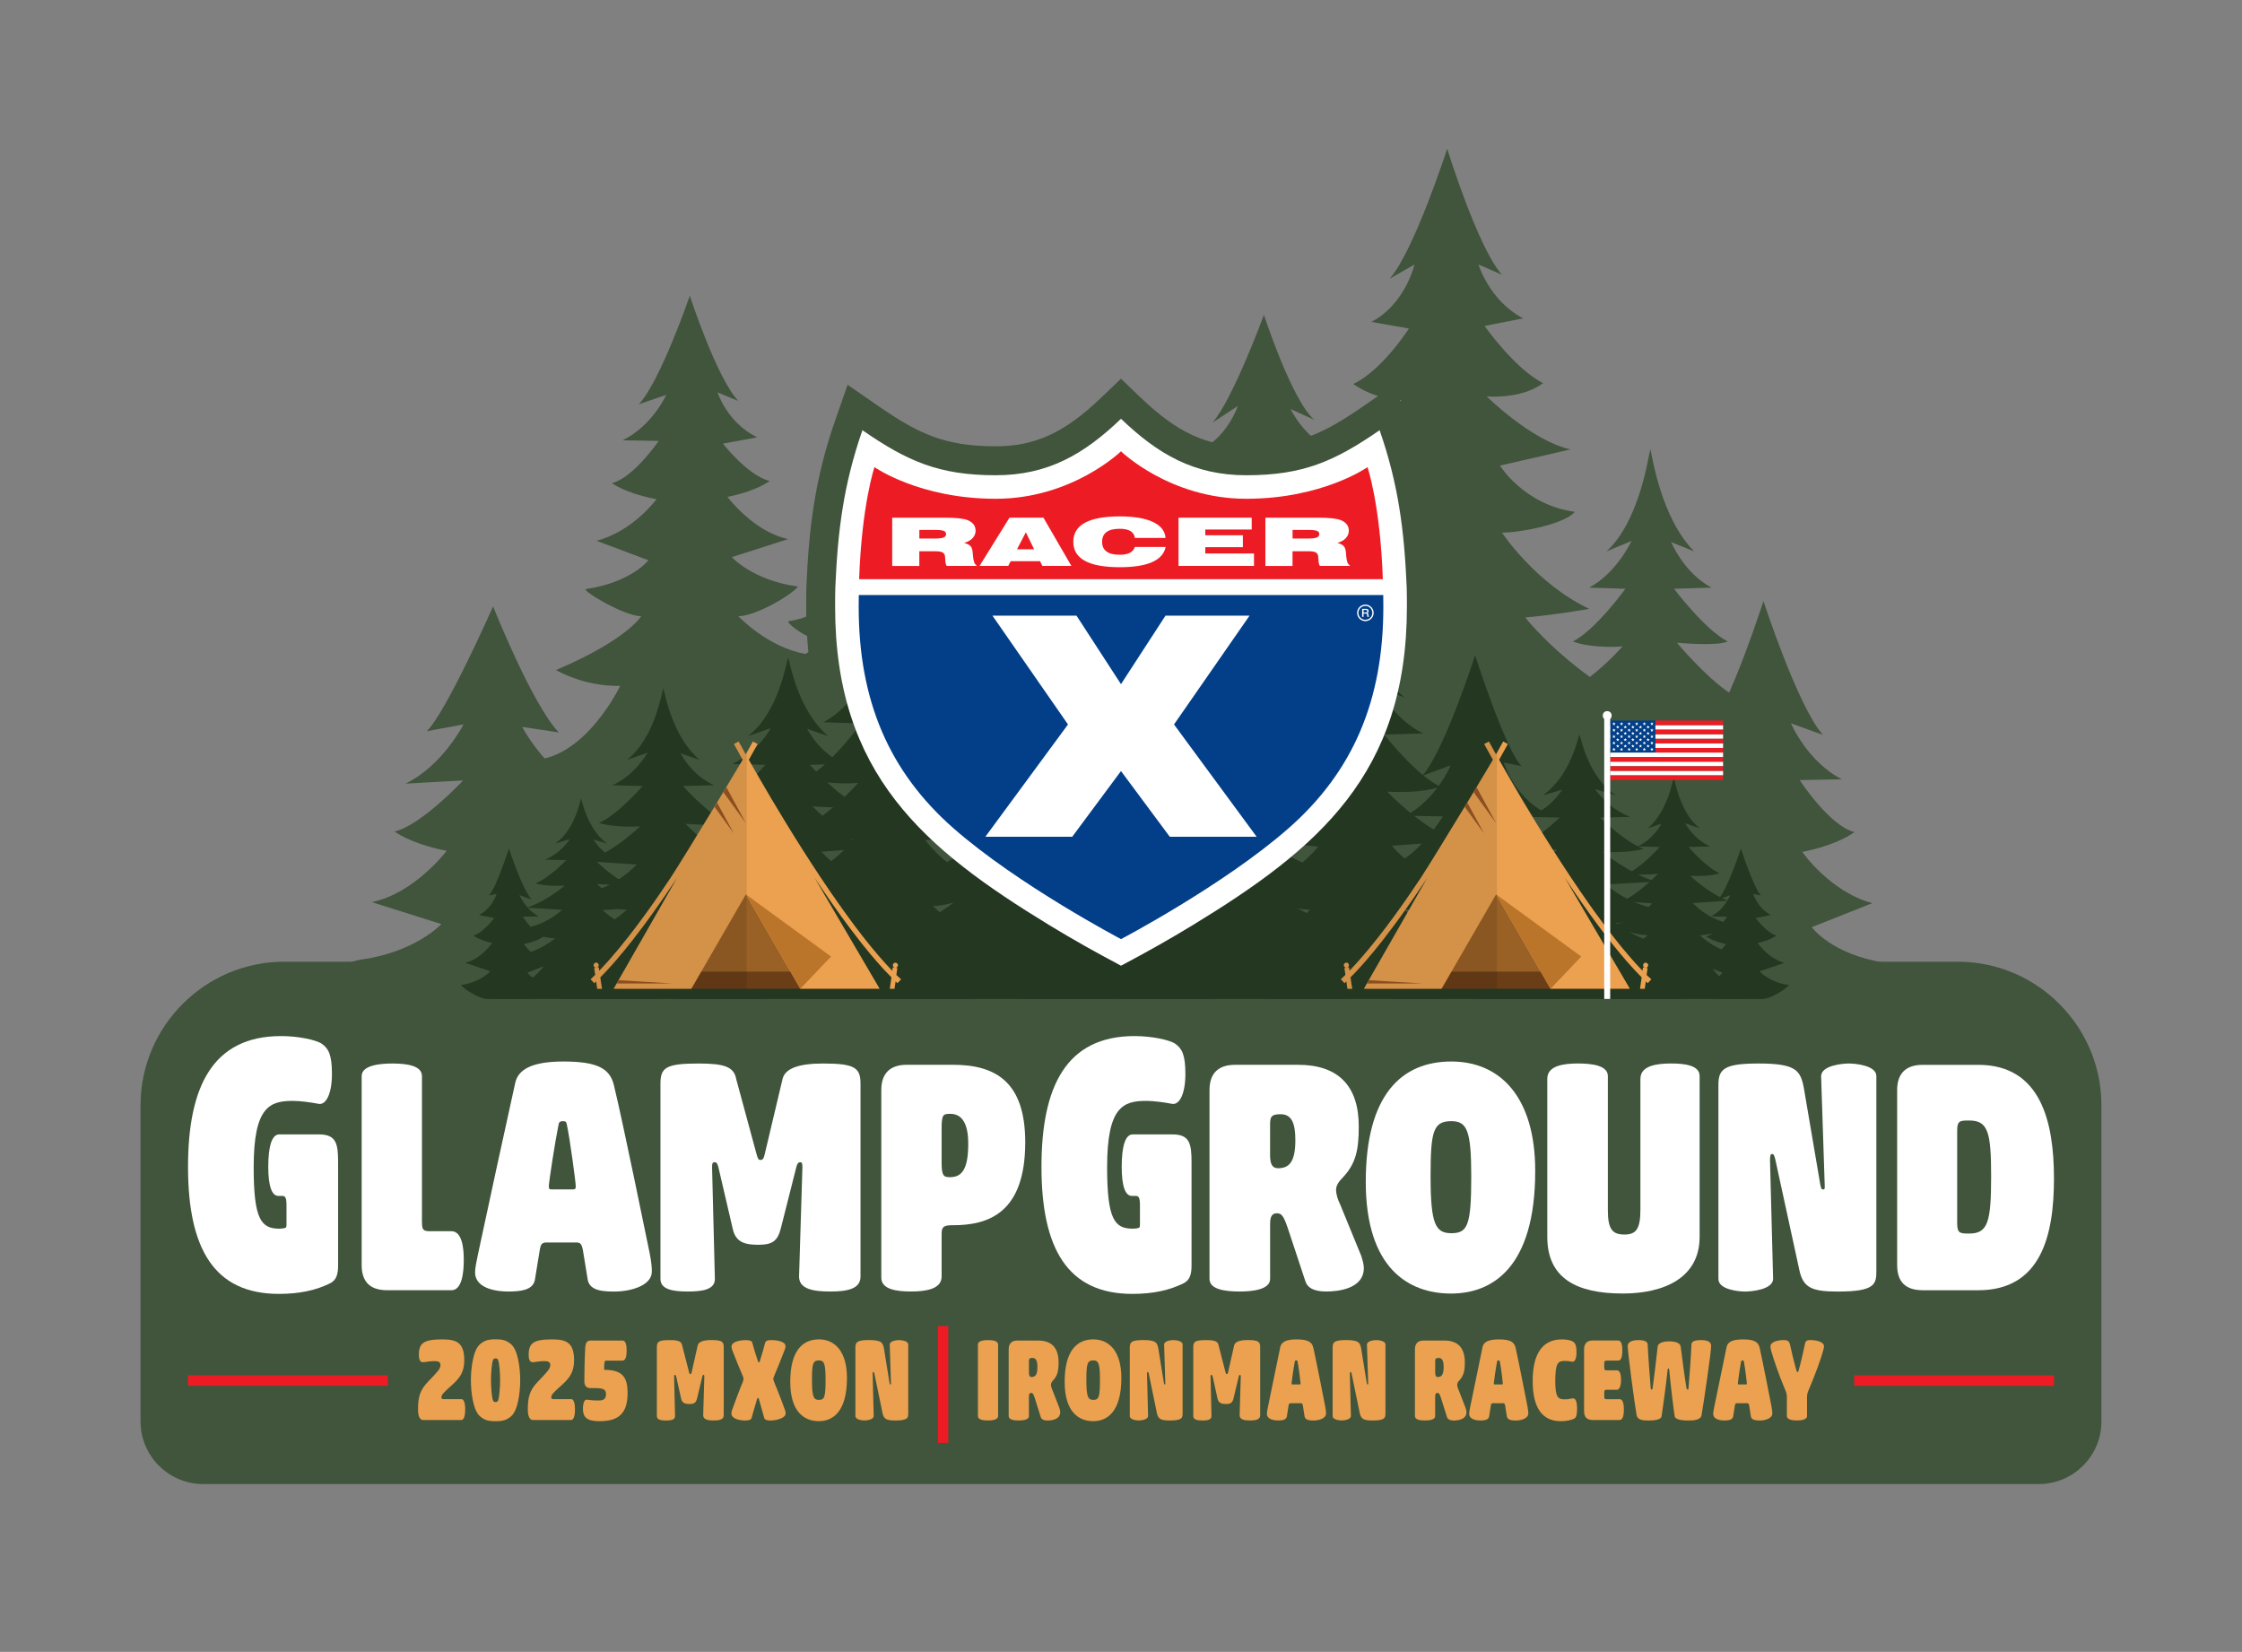
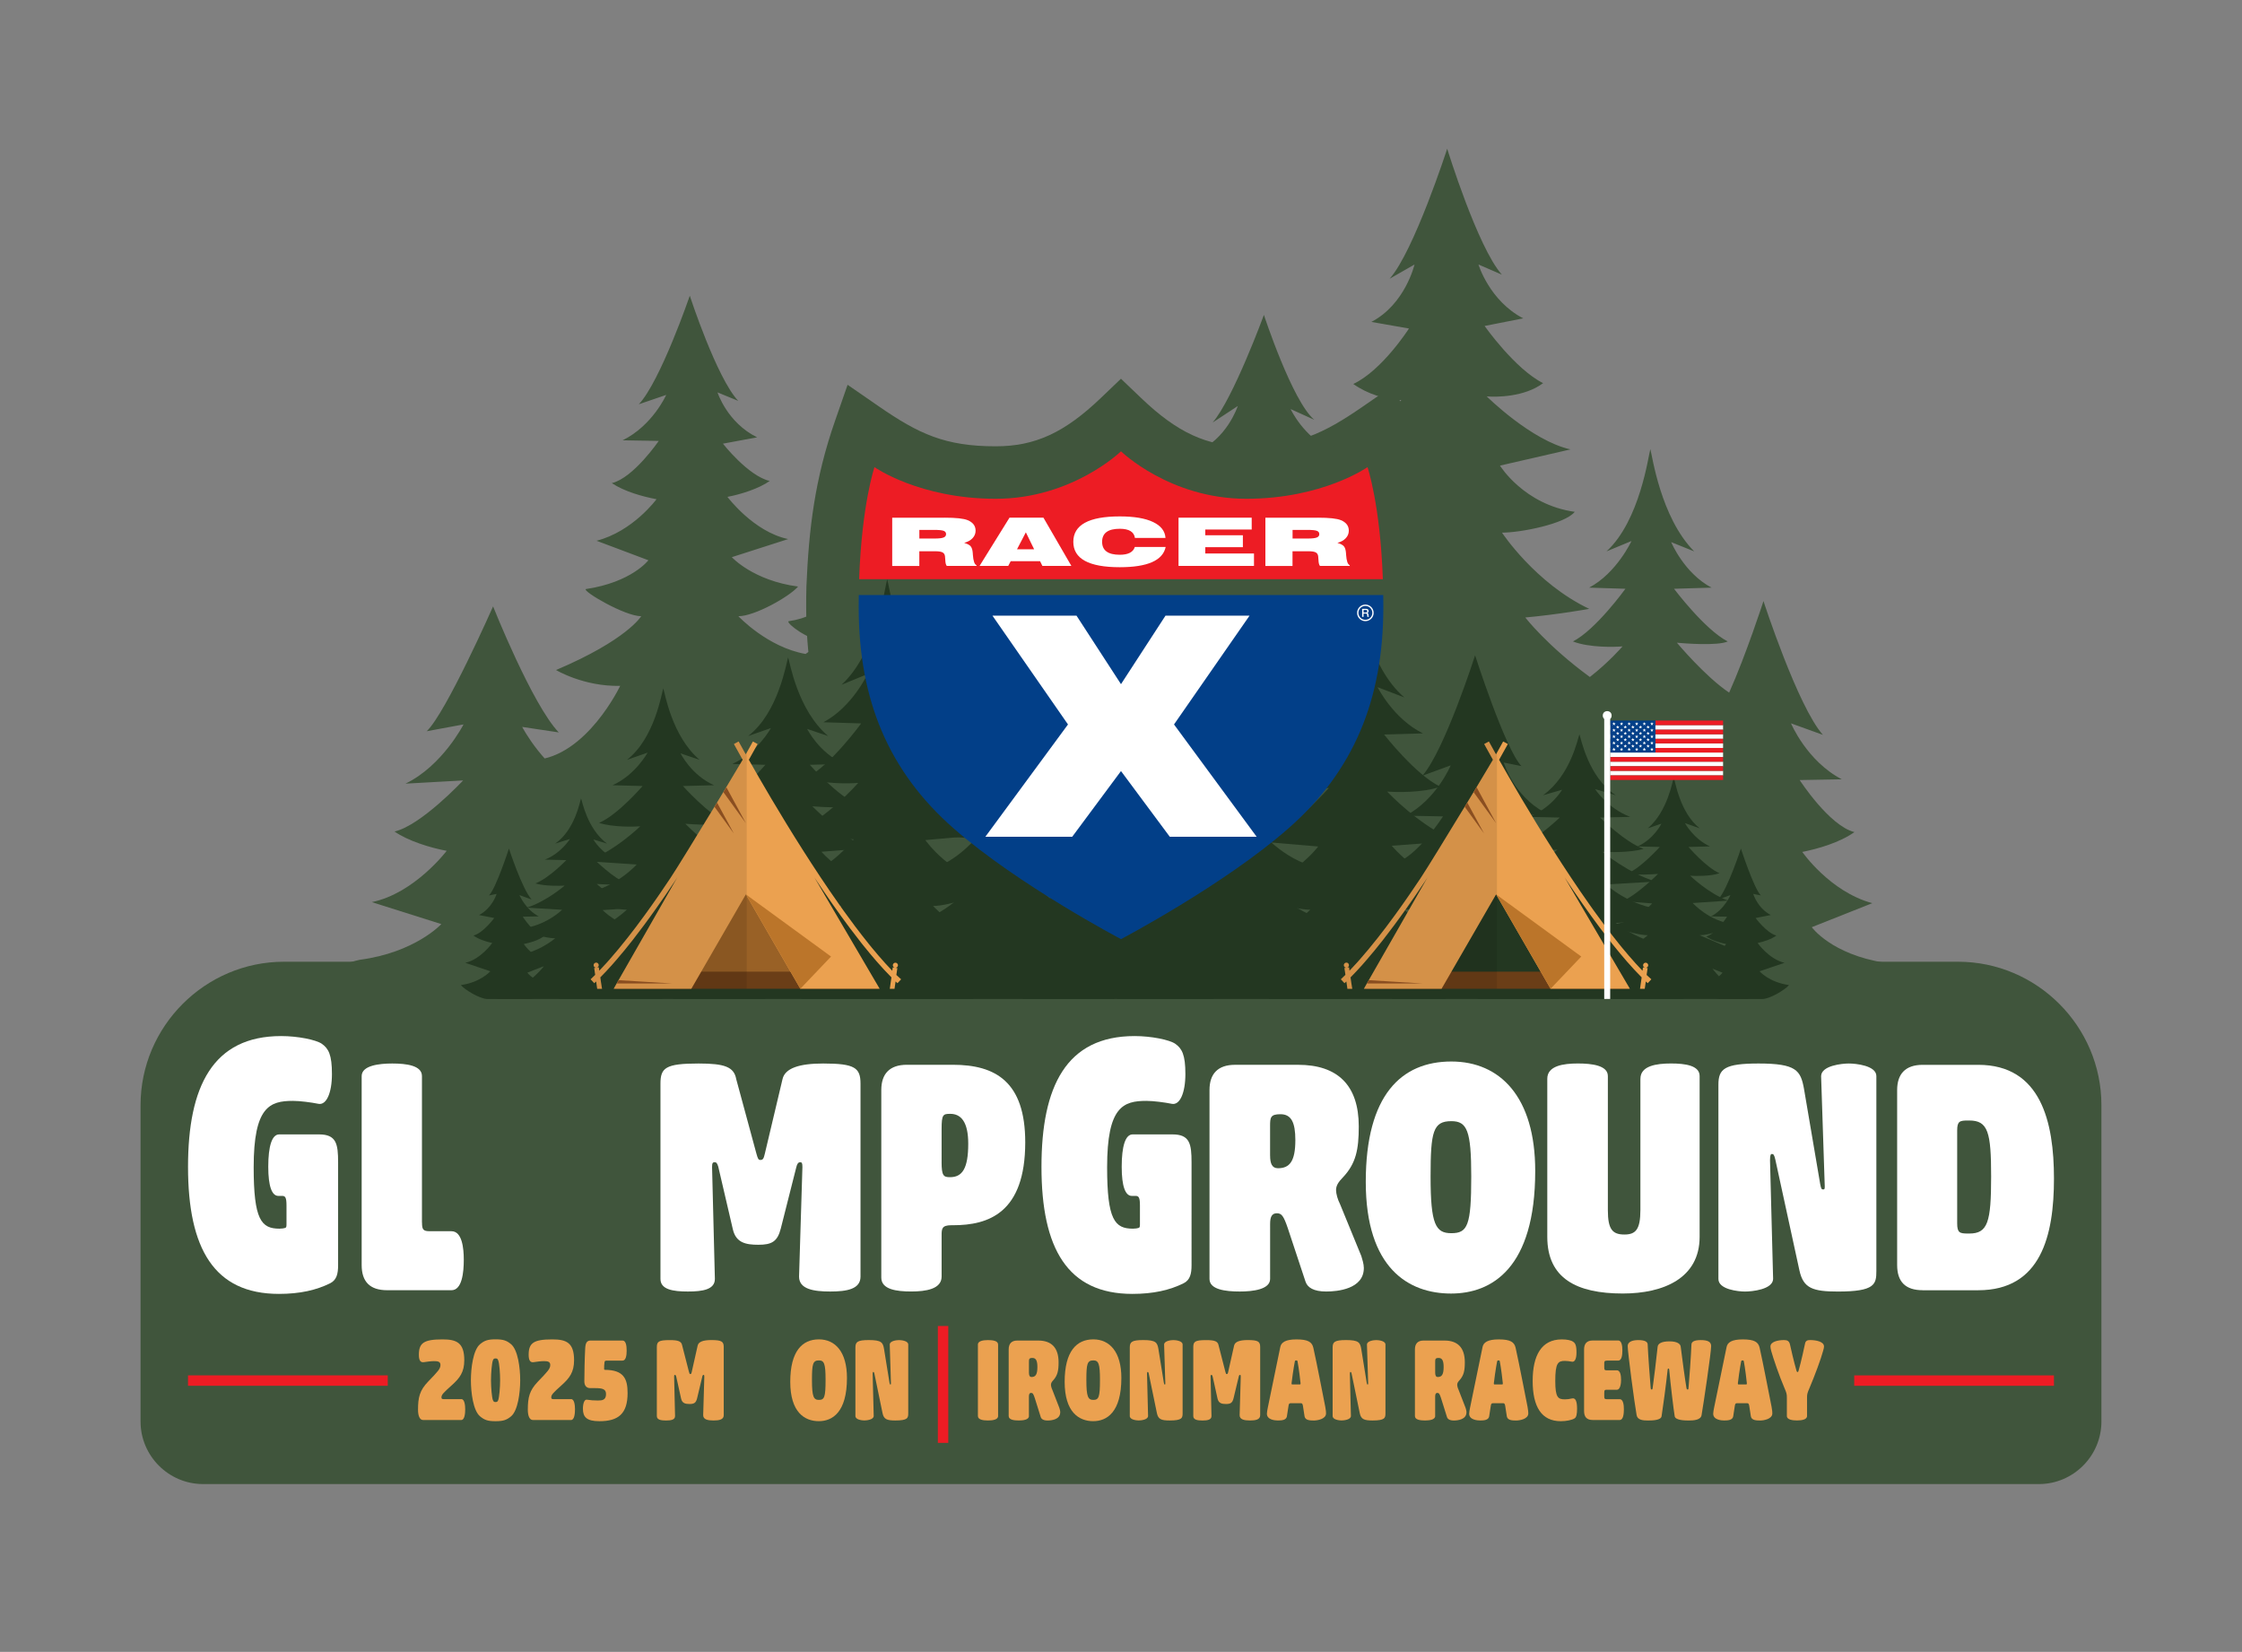
<svg xmlns="http://www.w3.org/2000/svg" version="1.1" id="Layer_1" x="0px" y="0px" viewBox="0 0 774.57 570.66" style="enable-background:new 0 0 774.57 570.66;">
  <rect x="0" y="0" width="774.57" height="570.66" fill="#808080" stroke="none" />
  <style type="text/css"> .st0{fill:#40553C;} .st1{fill:#233721;} .st2{fill:#996126;} .st3{fill:#6B3E17;} .st4{fill:#EBA150;} .st5{fill:#995624;} .st6{fill:#BB752A;} .st7{opacity:0.1;} .st8{fill:#010101;} .st9{fill:#FFFFFF;} .st10{fill:#ED1C24;} .st11{fill:#023F88;} .st12{fill-rule:evenodd;clip-rule:evenodd;fill:#FFFFFF;} .st13{fill-rule:evenodd;clip-rule:evenodd;fill:#ED1C24;} .st14{fill-rule:evenodd;clip-rule:evenodd;fill:#023F88;} </style>
  <g>
    <g>
      <path class="st0" d="M485.97,202.89c-0.83-19.58-2.86-35.62-9.36-54.28c-15.5,10.71-26.41,15.56-46.07,15.56 c-18.13,0-30.56-7.34-43.27-19.5c-12.71,12.16-25.14,19.5-43.27,19.5c-19.66,0-30.56-4.85-46.07-15.56 c-6.5,18.66-8.53,34.7-9.36,54.28c-0.07,2.14-0.07,4.63-0.07,6.76c0,57.72,30.69,83.53,73.98,109.93 c8.08,4.92,16.4,9.61,24.79,14.02c8.38-4.41,16.71-9.09,24.79-14.02c43.29-26.4,73.98-52.21,73.98-109.93 C486.05,207.52,486.04,205.03,485.97,202.89z" />
      <path class="st0" d="M387.28,344.91l-4.66-2.45c-8.91-4.69-17.43-9.51-25.33-14.33c-41.51-25.31-78.77-53.42-78.77-118.47 c0-2.25,0.01-4.83,0.08-7.09c0.84-19.73,2.84-36.96,9.91-57.24l4.32-12.4l10.8,7.46c13.8,9.53,22.91,13.79,40.38,13.79 c13.58,0,23.77-4.69,36.35-16.73l6.91-6.61l6.91,6.61c12.58,12.04,22.78,16.73,36.35,16.73c17.47,0,26.58-4.25,40.38-13.79 l10.8-7.46l4.32,12.4c7.07,20.28,9.07,37.51,9.91,57.14l0,0.1c0.08,2.26,0.08,4.85,0.08,7.09c0,65.05-37.26,93.16-78.77,118.47 c-7.9,4.82-16.43,9.64-25.33,14.33L387.28,344.91z M303.71,164.1c-3.36,13.14-4.55,25.51-5.13,39.22 c-0.06,1.86-0.07,4.25-0.07,6.34c0,50.05,23.3,73.41,69.19,101.39c6.16,3.76,12.73,7.52,19.58,11.22 c6.85-3.7,13.42-7.47,19.58-11.22c45.89-27.98,69.19-51.34,69.19-101.39c0-2.07,0-4.44-0.07-6.39 c-0.58-13.69-1.77-26.05-5.13-39.17c-11.71,6.58-23.33,10.08-40.3,10.08c-19.23,0-32.71-7.42-43.27-16.1 c-10.55,8.68-24.03,16.1-43.27,16.1C327.04,174.18,315.43,170.68,303.71,164.1z" />
    </g>
    <path class="st0" d="M676.44,332.24H647.3c-9.54,0-510.48,0-520.02,0H98.13c-27.26,0-49.57,22.3-49.57,49.57v109.28 c0,11.88,9.72,21.6,21.6,21.6h107.93h418.38h107.93c11.88,0,21.6-9.72,21.6-21.6V381.8C726.01,354.54,703.7,332.24,676.44,332.24z" />
    <path class="st0" d="M638.19,339.31c4.24-0.92,8.75-2.45,11.57-4.99c1.03-0.93,1.65-1.5,1.42-1.73 c-18.49-2.88-25.25-12.28-25.25-12.28l20.9-8.3c-14.68-3.97-24.17-17.7-24.17-17.7c5.44-1.08,12.93-3.24,18.01-6.85 c-8.7-2.17-18.91-17.98-18.91-17.98l14.56-0.26c-12.08-6.26-17.56-19.33-17.56-19.33l11.03,3.98c-8.7-9.76-20.54-46.22-20.54-46.22 s-6.08,18.73-11.86,31.62c-8.19-5.45-18.05-17.23-18.05-17.23c2.56,0.24,14.07,1.15,17.57-0.44c-7.93-4.04-18.56-18.2-18.56-18.2 l12.96-0.39c-9.53-5.05-13.95-15.73-13.95-15.73l7.95,3.2c-11.65-11.77-14.5-33.25-15.15-35.32c-0.64,2.07-3.55,24.69-15.14,35.32 l8.63-3.58c0,0-5.1,11.06-14.63,16.11l12.53,0.39c0,0-10.2,14.15-18.13,18.2c5.65,2.21,14.58,1.94,17.14,1.7 c0,0-4.72,5.48-11.29,10.58c-14.78-10.79-22.31-20.56-22.31-20.56c11.57-1.06,22.09-2.98,22.09-2.98 c-18.65-8.87-30.13-26.33-30.13-26.33c6.32,0,21.74-2.97,25.13-7.19c-17.54-2.46-25.83-15.97-25.83-15.97l24.36-5.6 c-13.5-2.98-28.94-18.31-28.94-18.31c3.14,0.28,13.02,0.28,19.47-4.58c-9.73-4.87-20.21-19.75-20.21-19.75l13.34-2.63 c-11.7-6.08-15.45-18.6-15.45-18.6l8.08,3.5c-4.21-4.73-8.93-15.61-12.6-25.3c-3.67-9.69-6.29-18.2-6.29-18.2 s-11.46,35.44-19.88,44.91l8.59-4.91c0,0-3.21,13.74-14.91,19.83l12.99,2.28c0,0-9.2,14.43-19.23,19.16 c4.91,3.5,11.31,5.44,16.61,5.58c0,0-10.19,9.58-25.36,17.02l25.05,5.6c0,0-6.55,9.13-24.44,11.94 c-1.06,1.05,15.32,11.22,21.64,11.22c0,0-6.59,7.28-18.9,12.87c-7.28-3.41-12.16-8.13-12.16-8.13c4.77-0.71,11.39-2.97,15.21-5.11 c-7.63-1.43-16.83-12.12-16.83-12.12l11.27-16.46c-9.23-4.08-13.74-13.74-13.74-13.74l8.17,3.7c-7.63-6.42-17.4-36.23-17.4-36.23 s-10.63,28.99-17.73,37.19l8.71-5.72c0,0-3.84,11.71-14.43,15.84l8.74,19.95c0,0-4.93,6.77-12.56,8.2 c4.45,2.38,11.02,3.8,15.79,4.52c0,0-8.32,9.04-21.2,11.66l18.34,5.47c0,0-6.61,6.57-20.6,9.41c6.93,3.57,12.34,6.29,18.06,6.29 c0,0-6.72,5.7-14.85,11.63c-4.23-4.55-6.23-10.05-6.23-10.05l6.08,2.79c-8.91-10.26-11.09-29.01-11.59-30.81 c-0.49,1.8-2.72,21.54-11.59,30.81l6.6-3.12c0,0-3.9,9.65-11.19,14.06l9.59,0.34c0,0-1.45,2.28-3.57,5.17l-1.21,0.39l-14.29-11.1 c4.66-0.88,10.88-2.85,14.6-5.49c-7.46-1.75-16.16-12.89-16.16-12.89l11.81-2.19c-10.36-5.08-13.68-15.52-13.68-15.52l7.15,2.93 c-3.73-3.95-5.97,10.96-9.21,2.88c-3.25-8.09-5.9-3-5.9-3s-11.77-6.62-19.23,1.29l9.46-3.23c0,0-4.7,10.6-15.06,15.68l12.48,0.21 c0,0-8.75,12.82-16.21,14.58c4.36,2.93,10.77,4.68,15.44,5.56c0,0-1.89,2.57-5.23,5.6l-7.9,7.04l-13.05-3.24 c9.95-0.74,18.8-6.45,18.8-6.45c-13.4,0.25-23.08-14.19-23.08-14.19c4.73,0,14.89-5.68,17.43-8.66c-5.14-0.68-16.4-7.17-16.4-7.17 l13.83-4.68c-10.11-2.1-18.28-13.65-18.28-13.65c3.94-0.74,17.93,19.9,21.08,17.67c-6.3-1.49-13.66-10.89-13.66-10.89l9.98-1.86 c-8.76-4.29-12.7-15.43-12.7-15.43l7.19,4.79c-6.3-6.68-14.14-30.7-14.14-30.7s-8.58,25-14.89,31.69l5.52-2.02 c0,0-1.49,8.25-10.25,12.54l9.72,1.61c0,0-6.57,9.41-12.87,10.89c3.68,2.48,0.59-19.03,4.53-18.29c0,0,3.76,6.69-6.87,9.41 l4.51,8.41c0,0-0.48,7.7-13.88,9.68c-0.79,0.74,7.05,6.65,11.78,6.65c0,0-2.02,2.1-5.88,4.65c-13.23-2.34-23.21-13.04-23.21-13.04 c5.59,0,17.61-6.73,20.62-10.25c-15.54-2.05-22.89-10.15-22.89-10.15l19.47-6.25c-11.97-2.49-20.98-14.58-20.98-14.58 c4.66-0.88,10.88-2.85,14.6-5.49c-7.46-1.75-16.16-12.89-16.16-12.89l11.81-2.19c-10.36-5.08-13.68-15.52-13.68-15.52l7.15,2.93 c-3.73-3.95-7.91-13.04-11.16-21.12c-3.25-8.09-5.57-15.2-5.57-15.2s-10.15,29.58-17.61,37.49l9.46-3.23c0,0-4.7,10.6-15.06,15.68 l12.48,0.21c0,0-8.75,12.82-16.21,14.58c4.36,2.93,10.77,4.68,15.44,5.56c0,0-8.14,11.13-20.72,14.35l17.92,6.74 c0,0-5.8,7.62-21.65,9.96c-0.93,0.88,13.57,9.37,19.16,9.37c0,0-4.84,8.17-29.42,18.59c0,0,9.56,5.76,22.16,5.47 c0,0-11.58,24.41-29.59,25.62c0,0-3.05,4.68,5.27,5.02c0,0,2.03-2.41,3.74,2.79c-5.74-5.2-10.1,0.07-10.1,0.07l17.2,1.47 c-12.78-6.17-20.38-20.79-20.38-20.79l12.64,1.9c-9.2-9.62-22.69-43.53-22.69-43.53s-16.2,36.69-22.93,43.12l12.72-2.35 c0,0-7.27,14.29-20.05,20.46l19.91-1.11c0,0-14.49,15.52-23.69,17.65c4.6,3.21,12.26,5.6,18.01,6.67c0,0-11.11,14.69-25.87,17.72 l24.02,7.59c0,0-9.07,9.84-28.23,12.34c-8.93,2.07-4.24,3-3.2,3.77c3.88,2.88,15.4,2.82,21.17,3.85" />
    <g>
      <path class="st1" d="M362.97,336.17c0,0-3.18,4.12-9.79,8.93h66.31c-6.41-4.85-9.72-8.93-9.72-8.93 c10.09-0.66,23.98-4.98,23.98-4.98c-15.61,0.21-31.13-11.47-31.13-11.47c5.51,0,18.91-2.96,21.87-5.59c-15.3-1.54-24.6-11-24.6-11 l18.51-1.19c-9.13-3.16-22.21-14.17-22.21-14.17c2.74,0.18,15.05,0.87,18.81-0.33c-8.49-3.04-19.87-13.7-19.87-13.7l13.87-0.29 c-10.2-3.8-14.93-11.84-14.93-11.84l8.5,2.41c-12.47-8.86-15.52-25.03-16.21-26.58c-0.69,1.56-3.8,18.58-16.21,26.58l9.23-2.69 c0,0-5.46,8.33-15.66,12.13l13.41,0.29c0,0-10.92,10.65-19.41,13.7c6.05,1.66,15.61,1.46,18.35,1.28c0,0-11.38,9.29-23.75,12.97 l22.17,1.25c0,0-10.1,9.46-25.4,11c2.96,2.64,15.5,5.78,21.01,5.78c0,0-12.65,10.31-28.26,10.09 C341.86,329.82,352.88,335.51,362.97,336.17z" />
      <path class="st1" d="M263.15,326.83c0,0,10.74,7.82,20.57,8.72c0,0-2.3,4.19-7.04,9.56h59.69c-4.65-5.4-7.05-9.56-7.05-9.56 c9.83-0.91,23.37-6.84,23.37-6.84c-15.21,0.29-30.34-15.73-30.34-15.73c5.37,0,18.43-4.06,21.31-7.67 c-14.91-2.11-23.97-15.09-23.97-15.09l18.04-1.63c-8.9-4.34-21.65-19.43-21.65-19.43c2.67,0.24,14.67,1.19,18.33-0.46 c-8.27-4.18-19.36-18.79-19.36-18.79l13.52-0.4c-9.94-5.21-14.55-16.25-14.55-16.25l8.29,3.31 c-12.15-12.15-15.13-34.34-15.8-36.47c-0.67,2.14-3.71,25.49-15.8,36.47l9-3.7c0,0-5.32,11.42-15.26,16.64l13.07,0.4 c0,0-10.64,14.61-18.91,18.79c5.9,2.28,15.21,2,17.88,1.76c0,0-11.08,12.74-23.15,17.79l21.6,1.71c0,0-9.84,12.98-24.75,15.09 c2.88,3.62,15.1,7.93,20.48,7.93C290.69,312.98,278.36,327.12,263.15,326.83z" />
      <path class="st1" d="M309.76,319.5c0,0,9.2,6.32,17.63,7.05c0,0-6.28,10.8-19.57,18.55h77.34c-12.26-8.01-18.69-18.55-18.69-18.55 c8.43-0.73,20.02-5.52,20.02-5.52c-13.03,0.24-25.99-12.72-25.99-12.72c4.6,0,15.79-3.28,18.26-6.2 c-12.77-1.7-20.54-12.19-20.54-12.19l15.45-1.32c-7.62-3.51-18.55-15.71-18.55-15.71c2.29,0.2,12.57,0.96,15.7-0.37 c-7.09-3.38-16.59-15.19-16.59-15.19l11.58-0.32c-8.52-4.22-12.47-13.13-12.47-13.13l7.1,2.67 c-10.41-9.82-12.96-27.75-13.53-29.48c-0.57,1.73-3.17,20.6-13.53,29.48l7.71-2.99c0,0-4.56,9.23-13.08,13.45l11.2,0.32 c0,0-9.12,11.81-16.2,15.19c5.05,1.84,13.03,1.62,15.32,1.42c0,0-9.5,10.3-19.83,14.38l18.51,1.39c0,0-8.43,10.49-21.2,12.19 c2.47,2.92,12.94,6.41,17.54,6.41C333.35,308.31,322.79,319.74,309.76,319.5z" />
      <path class="st1" d="M176.23,330.08c0,0,6.08,3.35,11.64,3.74c0,0-5.26,7.26-16.47,11.29h57.71 c-10.1-4.28-15.44-11.29-15.44-11.29c5.56-0.39,13.22-2.93,13.22-2.93c-8.6,0.13-17.17-6.74-17.17-6.74 c3.04,0,10.43-1.74,12.06-3.29c-8.44-0.9-13.57-6.46-13.57-6.46l10.21-0.7c-5.03-1.86-12.25-8.32-12.25-8.32 c1.51,0.1,8.3,0.51,10.37-0.2c-4.68-1.79-10.96-8.05-10.96-8.05l7.65-0.17c-5.63-2.23-8.23-6.96-8.23-6.96l4.69,1.42 c-6.88-5.2-8.56-14.7-8.94-15.62c-0.38,0.91-2.1,10.92-8.94,15.62l5.09-1.58c0,0-3.01,4.89-8.64,7.13l7.4,0.17 c0,0-6.02,6.26-10.7,8.05c3.34,0.98,8.6,0.86,10.12,0.75c0,0-6.27,5.46-13.1,7.62l12.22,0.73c0,0-5.57,5.56-14,6.46 c1.63,1.55,8.55,3.4,11.59,3.4C191.81,324.14,184.84,330.2,176.23,330.08z" />
      <path class="st1" d="M194.67,323.65c0,0,8.54,5.29,16.36,5.91c0,0-5.83,9.05-18.16,15.55h71.76 c-11.37-6.72-17.34-15.55-17.34-15.55c7.82-0.61,18.58-4.63,18.58-4.63c-12.09,0.2-24.12-10.66-24.12-10.66 c4.27,0,14.65-2.75,16.94-5.2c-11.85-1.43-19.06-10.22-19.06-10.22l14.34-1.11c-7.07-2.94-17.21-13.16-17.21-13.16 c2.12,0.16,11.66,0.81,14.57-0.31c-6.58-2.83-15.39-12.73-15.39-12.73l10.75-0.27c-7.9-3.53-11.57-11.01-11.57-11.01l6.59,2.24 c-9.66-8.23-12.02-23.26-12.56-24.7c-0.53,1.45-2.95,17.27-12.56,24.7l7.15-2.5c0,0-4.23,7.74-12.13,11.27l10.39,0.27 c0,0-8.46,9.9-15.03,12.73c4.69,1.55,12.09,1.35,14.21,1.19c0,0-8.81,8.63-18.4,12.05l17.17,1.16c0,0-7.82,8.79-19.67,10.22 c2.29,2.45,12.01,5.37,16.28,5.37C216.56,314.27,206.76,323.85,194.67,323.65z" />
      <path class="st1" d="M234.39,321.51c0,0,9.39,5.82,17.98,6.5c0,0-6.41,9.96-19.97,17.1h78.9c-12.51-7.39-19.07-17.1-19.07-17.1 c8.6-0.67,20.43-5.09,20.43-5.09c-13.29,0.22-26.52-11.72-26.52-11.72c4.7,0,16.11-3.02,18.63-5.72 c-13.03-1.57-20.96-11.24-20.96-11.24l15.77-1.22c-7.78-3.23-18.92-14.47-18.92-14.47c2.34,0.18,12.82,0.89,16.02-0.34 c-7.23-3.11-16.92-14-16.92-14l11.82-0.3c-8.69-3.88-12.72-12.1-12.72-12.1l7.24,2.46c-10.62-9.05-13.22-25.57-13.81-27.16 c-0.59,1.59-3.24,18.99-13.81,27.16l7.86-2.75c0,0-4.65,8.51-13.34,12.39l11.42,0.3c0,0-9.3,10.88-16.53,14 c5.15,1.7,13.29,1.49,15.63,1.31c0,0-9.69,9.49-20.23,13.25l18.88,1.28c0,0-8.6,9.67-21.63,11.24c2.52,2.69,13.2,5.91,17.9,5.91 C258.46,311.2,247.68,321.73,234.39,321.51z" />
      <g>
        <path class="st1" d="M183.28,345.1c2.48,0,8.92-3.98,8.51-4.4c-7.04-1.1-9.61-4.67-9.61-4.67l7.96-3.16 c-5.59-1.51-9.2-6.74-9.2-6.74c2.07-0.41,4.92-1.23,6.86-2.61c-3.31-0.83-7.2-6.84-7.2-6.84l5.54-0.1 c-4.6-2.38-6.69-7.36-6.69-7.36l4.2,1.52c-3.31-3.71-7.82-17.6-7.82-17.6s-4.45,13.71-6.88,16.19l2.62-0.51 c0,0-1.47,4.9-6.07,7.29l5.25,1.03c0,0-3.86,5.23-7.18,6.05c1.66,1.24,4.41,2.16,6.49,2.58c0,0-4,5.67-9.32,6.84l8.65,2.93 c0,0-3.27,3.8-10.17,4.77c1.34,1.65,6.67,4.81,9.16,4.81H183.28z" />
      </g>
      <path class="st1" d="M513.53,327.56c0,0-11.04,7.5-21.14,8.37c0,0,2.36,4.02,7.23,9.17h-61.34c4.78-5.18,7.24-9.17,7.24-9.17 c-10.11-0.87-24.02-6.56-24.02-6.56c15.63,0.28,31.17-15.1,31.17-15.1c-5.52,0-18.94-3.89-21.9-7.36 c15.32-2.02,24.64-14.48,24.64-14.48l-18.54-1.57c9.14-4.16,22.25-18.65,22.25-18.65c-2.75,0.23-15.07,1.14-18.84-0.44 c8.5-4.01,19.9-18.03,19.9-18.03l-13.89-0.38c10.22-5,14.95-15.59,14.95-15.59l-8.52,3.17c12.49-11.66,15.54-32.95,16.23-35 c0.69,2.05,3.81,24.46,16.23,35l-9.25-3.55c0,0,5.46,10.96,15.68,15.97l-13.43,0.38c0,0,10.93,14.02,19.43,18.03 c-6.06,2.19-15.63,1.92-18.37,1.69c0,0,11.39,12.23,23.79,17.07l-22.2,1.64c0,0,10.11,12.45,25.43,14.48 c-2.96,3.47-15.52,7.61-21.04,7.61C485.23,314.28,497.9,327.85,513.53,327.56z" />
      <path class="st1" d="M464.09,318.48c0,0-9.57,6.57-18.33,7.33c0,0,6.54,11.23,20.35,19.29h-80.42 c12.75-8.33,19.44-19.29,19.44-19.29c-8.76-0.76-20.82-5.74-20.82-5.74c13.55,0.25,27.03-13.22,27.03-13.22 c-4.79,0-16.42-3.41-18.99-6.45c13.28-1.77,21.36-12.68,21.36-12.68l-16.07-1.37c7.93-3.65,19.29-16.33,19.29-16.33 c-2.38,0.2-13.07,1-16.33-0.38c7.37-3.51,17.25-15.79,17.25-15.79l-12.05-0.33c8.86-4.38,12.96-13.66,12.96-13.66l-7.38,2.78 c10.83-10.21,13.48-28.86,14.07-30.65c0.6,1.79,3.3,21.42,14.07,30.65l-8.02-3.11c0,0,4.74,9.6,13.6,13.98l-11.64,0.33 c0,0,9.48,12.28,16.85,15.79c-5.25,1.92-13.55,1.68-15.93,1.48c0,0,9.88,10.71,20.62,14.95l-19.24,1.44 c0,0,8.77,10.91,22.05,12.68c-2.57,3.04-13.45,6.67-18.24,6.67C439.55,306.84,450.54,318.73,464.09,318.48z" />
      <path class="st1" d="M580.13,326.82c0,0-8.54,4.51-16.35,5.03c0,0,5.83,7.71,18.16,13.25h-71.76 c11.37-5.72,17.34-13.25,17.34-13.25c-7.82-0.52-18.58-3.94-18.58-3.94c12.09,0.17,24.12-9.08,24.12-9.08 c-4.27,0-14.65-2.34-16.94-4.43c11.85-1.22,19.06-8.71,19.06-8.71l-14.34-0.94c7.07-2.5,17.21-11.22,17.21-11.22 c-2.12,0.14-11.66,0.69-14.57-0.26c6.58-2.41,15.39-10.84,15.39-10.84l-10.75-0.23c7.9-3.01,11.57-9.38,11.57-9.38l-6.59,1.91 c9.66-7.01,12.02-19.82,12.56-21.05c0.53,1.23,2.95,14.71,12.56,21.05l-7.15-2.13c0,0,4.23,6.59,12.13,9.6l-10.39,0.23 c0,0,8.46,8.43,15.03,10.84c-4.69,1.32-12.09,1.15-14.21,1.01c0,0,8.81,7.36,18.4,10.27l-17.17,0.99c0,0,7.82,7.49,19.67,8.71 c-2.29,2.09-12.01,4.58-16.28,4.58C558.24,318.83,568.04,326.99,580.13,326.82z" />
-       <path class="st1" d="M602.87,329.79c0,0-6.09,3.78-11.67,4.22c0,0,4.16,6.46,12.96,11.1h-51.23c8.12-4.8,12.38-11.1,12.38-11.1 c-5.58-0.44-13.26-3.31-13.26-3.31c8.63,0.14,17.22-7.61,17.22-7.61c-3.05,0-10.46-1.96-12.1-3.71 c8.46-1.02,13.61-7.29,13.61-7.29l-10.24-0.79c5.05-2.1,12.28-9.4,12.28-9.4c-1.52,0.12-8.33,0.58-10.4-0.22 c4.69-2.02,10.99-9.09,10.99-9.09l-7.67-0.19c5.64-2.52,8.26-7.86,8.26-7.86l-4.7,1.6c6.9-5.87,8.58-16.6,8.96-17.64 c0.38,1.03,2.1,12.33,8.96,17.64l-5.11-1.79c0,0,3.02,5.52,8.66,8.05l-7.42,0.19c0,0,6.04,7.07,10.73,9.09 c-3.35,1.1-8.63,0.97-10.15,0.85c0,0,6.29,6.16,13.14,8.6l-12.26,0.83c0,0,5.58,6.28,14.04,7.29c-1.64,1.75-8.57,3.84-11.62,3.84 C587.25,323.09,594.24,329.93,602.87,329.79z" />
+       <path class="st1" d="M602.87,329.79c0,0-6.09,3.78-11.67,4.22c0,0,4.16,6.46,12.96,11.1h-51.23c8.12-4.8,12.38-11.1,12.38-11.1 c-5.58-0.44-13.26-3.31-13.26-3.31c8.63,0.14,17.22-7.61,17.22-7.61c-3.05,0-10.46-1.96-12.1-3.71 c8.46-1.02,13.61-7.29,13.61-7.29l-10.24-0.79c5.05-2.1,12.28-9.4,12.28-9.4c-1.52,0.12-8.33,0.58-10.4-0.22 c4.69-2.02,10.99-9.09,10.99-9.09l-7.67-0.19c5.64-2.52,8.26-7.86,8.26-7.86l-4.7,1.6c6.9-5.87,8.58-16.6,8.96-17.64 c0.38,1.03,2.1,12.33,8.96,17.64l-5.11-1.79c0,0,3.02,5.52,8.66,8.05l-7.42,0.19c0,0,6.04,7.07,10.73,9.09 c-3.35,1.1-8.63,0.97-10.15,0.85c0,0,6.29,6.16,13.14,8.6l-12.26,0.83c0,0,5.58,6.28,14.04,7.29c-1.64,1.75-8.57,3.84-11.62,3.84 z" />
      <g>
        <path class="st1" d="M548.3,337.83c-1.58,1.99-5.58,4.89-9.88,7.27h-57.27c-4.94-2.67-9.23-5.76-8.71-6.3 c16.39-2.59,22.39-11.04,22.39-11.04l-18.53-7.47c13.02-3.57,21.43-15.92,21.43-15.92c-4.82-0.97-11.46-2.92-15.96-6.17 c7.71-1.95,16.76-16.17,16.76-16.17l-12.91-0.24c10.71-5.63,15.57-17.39,15.57-17.39l-9.78,3.58 c7.71-8.78,18.21-41.59,18.21-41.59s10.37,32.39,16.01,38.26l-6.11-1.22c0,0,3.43,11.59,14.14,17.22l-12.22,2.43 c0,0,9,12.35,16.71,14.29c-3.86,2.93-10.28,5.11-15.1,6.09c0,0,9.32,13.41,21.7,16.17l-20.14,6.93 C524.63,326.57,532.23,335.56,548.3,337.83z" />
      </g>
      <g>
        <path class="st1" d="M594,345.1c-2.48,0-8.92-3.98-8.51-4.4c7.04-1.1,9.61-4.67,9.61-4.67l-7.96-3.16 c5.59-1.51,9.2-6.74,9.2-6.74c-2.07-0.41-4.92-1.23-6.86-2.61c3.31-0.83,7.2-6.84,7.2-6.84l-5.54-0.1 c4.6-2.38,6.69-7.36,6.69-7.36l-4.2,1.52c3.31-3.71,7.82-17.6,7.82-17.6s4.45,13.71,6.88,16.19l-2.62-0.51 c0,0,1.47,4.9,6.07,7.29l-5.25,1.03c0,0,3.86,5.23,7.18,6.05c-1.66,1.24-4.41,2.16-6.49,2.58c0,0,4,5.67,9.32,6.84l-8.65,2.93 c0,0,3.27,3.8,10.17,4.77c-1.34,1.65-6.67,4.81-9.16,4.81H594z" />
      </g>
    </g>
    <g>
      <g>
        <g>
          <g>
-             <polygon class="st2" points="516.88,301.87 494.34,338.04 541.98,338.04" />
-           </g>
+             </g>
          <g>
            <polygon class="st3" points="563.1,341.58 471.22,341.58 479.31,339.76 481.96,339.17 495.53,336.13 497.65,335.66 536.07,335.66 540.43,336.61 541.08,336.75" />
          </g>
          <g>
            <path class="st4" d="M570.51,338.31l-1.26,1.35c-0.21-0.2-0.43-0.41-0.65-0.61l-0.08,0.58l-0.29,1.96h-1.63l0.29-2.05 l0.28-1.89c-1.68-1.69-3.4-3.55-5.15-5.55c-1.47-1.7-2.97-3.49-4.48-5.37c-0.29-0.36-0.57-0.72-0.86-1.08 c-1.25-1.59-2.51-3.22-3.77-4.9c-4.18-5.56-8.36-11.58-12.35-17.62l22.54,38.45h-27.4l-2.04-3.53l-1.37-2.38h-0.01l-15.12-26.2 l-0.28-0.48l-0.01-0.01l-15.41,26.68l-1.37,2.38l-0.14,0.24l-0.47,0.81l-1.44,2.49h-26.84l1.03-1.81l0.66-1.15l19.66-34.38 l0.64-1.11c-0.23,0.36-0.47,0.72-0.71,1.08c-1.1,1.65-2.21,3.29-3.33,4.92c-1.09,1.58-2.18,3.15-3.28,4.7 c-0.66,0.93-1.31,1.85-1.98,2.76c-0.76,1.05-1.53,2.09-2.29,3.13c-1.29,1.73-2.58,3.43-3.86,5.07c-1.85,2.36-3.69,4.61-5.5,6.7 c-0.58,0.67-1.15,1.32-1.72,1.97c-1.33,1.48-2.64,2.89-3.94,4.19l0.27,1.89l0.33,2.05h-1.67l-0.28-1.96l-0.08-0.58 c-0.22,0.21-0.44,0.41-0.65,0.61l-1.26-1.35c0.52-0.49,1.05-1.01,1.58-1.53l-0.34-2.37l0.67-0.1c-0.43,0-0.81-0.31-0.87-0.75 c-0.07-0.49,0.27-0.93,0.75-1c0.48-0.07,0.93,0.26,1,0.75c0.06,0.44-0.21,0.85-0.63,0.97l0.67-0.09l0.16,1.16 c0.81-0.84,1.63-1.72,2.45-2.63c0.36-0.4,0.72-0.8,1.08-1.21c2.04-2.31,4.11-4.82,6.2-7.47c0.96-1.22,1.92-2.46,2.89-3.74 c1.06-1.41,2.13-2.85,3.19-4.31c0.75-1.04,1.51-2.09,2.26-3.15c0.55-0.78,1.1-1.56,1.65-2.35c0.47-0.67,0.93-1.34,1.39-2.01 c0.02-0.02,0.04-0.05,0.05-0.08c1.14-1.65,2.26-3.31,3.37-4.98c2.17-3.25,9.18-14.69,15.24-24.67c0.3-0.49,0.59-0.98,0.89-1.46 c0.75-1.24,1.48-2.45,2.18-3.61c0.36-0.58,0.69-1.15,1.03-1.7c3.01-4.99,5.26-8.76,5.68-9.5c-1.88-3.33-2.97-5.34-3.02-5.44 l1.62-0.88c0.05,0.1,0.93,1.71,2.46,4.44c0-0.01,0.01-0.01,0.01-0.01c0.1-0.16,0.19-0.33,0.28-0.49 c1.36-2.42,2.13-3.85,2.18-3.94l1.63,0.88c-0.06,0.11-1.14,2.11-3.03,5.44c3.88,6.88,10.66,18.6,18.61,31.1 c3.96,6.23,8.2,12.65,12.53,18.78c0.52,0.74,1.05,1.49,1.58,2.23c1.35,1.88,2.7,3.72,4.05,5.51c1.59,2.1,3.17,4.13,4.74,6.08 c0.29,0.36,0.59,0.72,0.88,1.08v0.01c1.61,1.95,3.19,3.79,4.75,5.52c0.81,0.89,1.61,1.75,2.41,2.58l0.16-1.16l0.68,0.09 c-0.42-0.12-0.69-0.53-0.63-0.97c0.02-0.11,0.05-0.22,0.11-0.31c0.17-0.3,0.52-0.49,0.89-0.43c0.28,0.04,0.51,0.21,0.64,0.43 c0.1,0.16,0.14,0.37,0.11,0.57c-0.06,0.44-0.45,0.75-0.87,0.75l0.67,0.1l-0.34,2.37C569.46,337.31,569.99,337.82,570.51,338.31 z" />
          </g>
          <g>
            <path class="st5" d="M516.88,284.38l-7.77-10.72c0.36-0.58,0.69-1.15,1.03-1.7L516.88,284.38z" />
          </g>
          <g>
            <path class="st5" d="M512.71,287.93l-6.67-9.2c0.3-0.49,0.59-0.98,0.89-1.46L512.71,287.93z" />
          </g>
          <g>
            <polygon class="st5" points="491.56,339.76 472.25,339.76 472.91,338.61 481.96,339.17" />
          </g>
          <g>
            <polygon class="st6" points="516.88,308.98 546.3,330.45 535.7,341.58" />
          </g>
        </g>
        <g class="st7">
          <path class="st8" d="M517.16,260.09v81.49h-45.94l1.03-1.81l0.66-1.15l19.66-34.38l0.64-1.11c-0.23,0.36-0.47,0.72-0.71,1.08 c-1.1,1.65-2.21,3.29-3.33,4.92c-1.09,1.58-2.18,3.15-3.28,4.7c-0.66,0.93-1.31,1.85-1.98,2.76c-0.76,1.05-1.53,2.09-2.29,3.13 c-1.29,1.73-2.58,3.43-3.86,5.07c-1.85,2.36-3.69,4.61-5.5,6.7c-0.58,0.67-1.15,1.32-1.72,1.97c-1.33,1.48-2.64,2.89-3.94,4.19 l0.27,1.89l0.33,2.05h-1.67l-0.28-1.96l-0.08-0.58c-0.22,0.21-0.44,0.41-0.65,0.61l-1.26-1.35c0.52-0.49,1.05-1.01,1.58-1.53 l-0.34-2.37l0.67-0.1c-0.43,0-0.81-0.31-0.87-0.75c-0.07-0.49,0.27-0.93,0.75-1c0.48-0.07,0.93,0.26,1,0.75 c0.06,0.44-0.21,0.85-0.63,0.97l0.67-0.09l0.16,1.16c0.81-0.84,1.63-1.72,2.45-2.63c0.36-0.4,0.72-0.8,1.08-1.21 c2.04-2.31,4.11-4.82,6.2-7.47c0.96-1.22,1.92-2.46,2.89-3.74c1.06-1.41,2.13-2.85,3.19-4.31c0.75-1.04,1.51-2.09,2.26-3.15 c0.55-0.78,1.1-1.56,1.65-2.35c0.47-0.67,0.93-1.34,1.39-2.01c0.02-0.02,0.04-0.05,0.05-0.08c1.14-1.65,2.26-3.31,3.37-4.98 c2.17-3.25,9.18-14.69,15.24-24.67c0.3-0.49,0.59-0.98,0.89-1.46c0.75-1.24,1.48-2.45,2.18-3.61c0.36-0.58,0.69-1.15,1.03-1.7 c3.01-4.99,5.26-8.76,5.68-9.5c-1.88-3.33-2.97-5.34-3.02-5.44l1.62-0.88c0.05,0.1,0.93,1.71,2.46,4.44 c0-0.01,0.01-0.01,0.01-0.01C516.98,260.41,517.07,260.24,517.16,260.09z" />
        </g>
      </g>
      <g>
        <g>
          <g>
            <polygon class="st2" points="257.69,301.87 235.15,338.04 282.79,338.04" />
          </g>
          <g>
            <polygon class="st3" points="303.91,341.58 212.03,341.58 220.12,339.76 222.77,339.17 236.34,336.13 238.46,335.66 276.88,335.66 281.24,336.61 281.89,336.75" />
          </g>
          <g>
            <path class="st4" d="M311.32,338.31l-1.26,1.35c-0.21-0.2-0.43-0.41-0.65-0.61l-0.08,0.58l-0.29,1.96h-1.63l0.29-2.05 l0.28-1.89c-1.68-1.69-3.4-3.55-5.15-5.55c-1.47-1.7-2.97-3.49-4.48-5.37c-0.29-0.36-0.57-0.72-0.86-1.08 c-1.25-1.59-2.51-3.22-3.77-4.9c-4.18-5.56-8.36-11.58-12.35-17.62l22.54,38.45h-27.4l-2.04-3.53l-1.37-2.38h-0.01l-15.12-26.2 l-0.28-0.48l-0.01-0.01l-15.41,26.68l-1.37,2.38l-0.14,0.24l-0.47,0.81l-1.44,2.49h-26.84l1.03-1.81l0.66-1.15l19.66-34.38 l0.64-1.11c-0.23,0.36-0.47,0.72-0.71,1.08c-1.1,1.65-2.21,3.29-3.33,4.92c-1.09,1.58-2.18,3.15-3.28,4.7 c-0.66,0.93-1.31,1.85-1.98,2.76c-0.76,1.05-1.53,2.09-2.29,3.13c-1.29,1.73-2.58,3.43-3.86,5.07c-1.85,2.36-3.69,4.61-5.5,6.7 c-0.58,0.67-1.15,1.32-1.72,1.97c-1.33,1.48-2.64,2.89-3.94,4.19l0.27,1.89l0.33,2.05h-1.67l-0.28-1.96l-0.08-0.58 c-0.22,0.21-0.44,0.41-0.65,0.61l-1.26-1.35c0.52-0.49,1.05-1.01,1.58-1.53l-0.34-2.37l0.67-0.1c-0.43,0-0.81-0.31-0.87-0.75 c-0.07-0.49,0.27-0.93,0.75-1c0.48-0.07,0.93,0.26,1,0.75c0.06,0.44-0.21,0.85-0.63,0.97l0.67-0.09l0.16,1.16 c0.81-0.84,1.63-1.72,2.45-2.63c0.36-0.4,0.72-0.8,1.08-1.21c2.04-2.31,4.11-4.82,6.2-7.47c0.96-1.22,1.92-2.46,2.89-3.74 c1.06-1.41,2.13-2.85,3.19-4.31c0.75-1.04,1.51-2.09,2.26-3.15c0.55-0.78,1.1-1.56,1.65-2.35c0.47-0.67,0.93-1.34,1.39-2.01 c0.02-0.02,0.04-0.05,0.05-0.08c1.14-1.65,2.26-3.31,3.37-4.98c2.17-3.25,9.18-14.69,15.24-24.67c0.3-0.49,0.59-0.98,0.88-1.46 c0.75-1.24,1.48-2.45,2.18-3.61c0.36-0.58,0.69-1.15,1.03-1.7c3.01-4.99,5.26-8.76,5.68-9.5c-1.88-3.33-2.97-5.34-3.02-5.44 l1.62-0.88c0.05,0.1,0.93,1.71,2.46,4.44c0-0.01,0.01-0.01,0.01-0.01c0.1-0.16,0.19-0.33,0.28-0.49 c1.36-2.42,2.13-3.85,2.18-3.94l1.63,0.88c-0.06,0.11-1.14,2.11-3.03,5.44c3.88,6.88,10.66,18.6,18.61,31.1 c3.96,6.23,8.2,12.65,12.53,18.78c0.52,0.74,1.05,1.49,1.58,2.23c1.35,1.88,2.7,3.72,4.05,5.51c1.59,2.1,3.17,4.13,4.74,6.08 c0.29,0.36,0.59,0.72,0.88,1.08v0.01c1.61,1.95,3.19,3.79,4.75,5.52c0.81,0.89,1.61,1.75,2.41,2.58l0.16-1.16l0.68,0.09 c-0.42-0.12-0.69-0.53-0.63-0.97c0.02-0.11,0.05-0.22,0.11-0.31c0.17-0.3,0.52-0.49,0.89-0.43c0.28,0.04,0.51,0.21,0.64,0.43 c0.1,0.16,0.14,0.37,0.11,0.57c-0.06,0.44-0.45,0.75-0.87,0.75l0.67,0.1l-0.34,2.37C310.27,337.31,310.8,337.82,311.32,338.31z" />
          </g>
          <g>
            <path class="st5" d="M257.69,284.38l-7.77-10.72c0.36-0.58,0.69-1.15,1.03-1.7L257.69,284.38z" />
          </g>
          <g>
            <path class="st5" d="M253.52,287.93l-6.67-9.2c0.3-0.49,0.59-0.98,0.88-1.46L253.52,287.93z" />
          </g>
          <g>
            <polygon class="st5" points="232.37,339.76 213.06,339.76 213.72,338.61 222.77,339.17" />
          </g>
          <g>
            <polygon class="st6" points="257.69,308.98 287.11,330.45 276.51,341.58" />
          </g>
        </g>
        <g class="st7">
          <path class="st8" d="M257.97,260.09v81.49h-45.94l1.03-1.81l0.66-1.15l19.66-34.38l0.64-1.11c-0.23,0.36-0.47,0.72-0.71,1.08 c-1.1,1.65-2.21,3.29-3.33,4.92c-1.09,1.58-2.18,3.15-3.28,4.7c-0.66,0.93-1.31,1.85-1.98,2.76c-0.76,1.05-1.53,2.09-2.29,3.13 c-1.29,1.73-2.58,3.43-3.86,5.07c-1.85,2.36-3.69,4.61-5.5,6.7c-0.58,0.67-1.15,1.32-1.72,1.97c-1.33,1.48-2.64,2.89-3.94,4.19 l0.27,1.89l0.33,2.05h-1.67l-0.28-1.96l-0.08-0.58c-0.22,0.21-0.44,0.41-0.65,0.61l-1.26-1.35c0.52-0.49,1.05-1.01,1.58-1.53 l-0.34-2.37l0.67-0.1c-0.43,0-0.81-0.31-0.87-0.75c-0.07-0.49,0.27-0.93,0.75-1c0.48-0.07,0.93,0.26,1,0.75 c0.06,0.44-0.21,0.85-0.63,0.97l0.67-0.09l0.16,1.16c0.81-0.84,1.63-1.72,2.45-2.63c0.36-0.4,0.72-0.8,1.08-1.21 c2.04-2.31,4.11-4.82,6.2-7.47c0.96-1.22,1.92-2.46,2.89-3.74c1.06-1.41,2.13-2.85,3.19-4.31c0.75-1.04,1.51-2.09,2.26-3.15 c0.55-0.78,1.1-1.56,1.65-2.35c0.47-0.67,0.93-1.34,1.39-2.01c0.02-0.02,0.04-0.05,0.05-0.08c1.14-1.65,2.26-3.31,3.37-4.98 c2.17-3.25,9.18-14.69,15.24-24.67c0.3-0.49,0.59-0.98,0.88-1.46c0.75-1.24,1.48-2.45,2.18-3.61c0.36-0.58,0.69-1.15,1.03-1.7 c3.01-4.99,5.26-8.76,5.68-9.5c-1.88-3.33-2.97-5.34-3.02-5.44l1.62-0.88c0.05,0.1,0.93,1.71,2.46,4.44 c0-0.01,0.01-0.01,0.01-0.01C257.79,260.41,257.88,260.24,257.97,260.09z" />
        </g>
      </g>
    </g>
    <g>
      <path class="st9" d="M116.81,437.07c0,2.93-0.48,5.09-2.71,6.23c-4.85,2.42-10.56,3.69-17.74,3.69c-22.39,0-31.4-15.65-31.4-43.9 c0-27.74,8.53-45.17,32.18-45.17c5.72,0,12.02,1.27,14.05,2.67c2.33,1.65,3.49,3.82,3.49,10.43s-1.94,10.82-4.65,10.31 c-2.52-0.51-6.4-1.02-8.82-1.02c-8.04,0-13.57,2.04-13.57,22.9c0,18.19,2.62,21.25,8.92,21.25c0.87,0,1.55-0.13,1.94-0.25 c0.39-0.13,0.48-0.38,0.48-1.27v-6.49c0-2.67-0.39-3.31-1.45-3.31h-1.36c-2.23,0-3.49-3.31-3.49-10.05c0-7.13,1.26-11.2,3.78-11.2 h13.76c6.01,0,6.59,3.31,6.59,9.67V437.07z" />
      <path class="st9" d="M145.8,422.36c0,2.4,0.39,2.98,2.71,2.98h7.46c3.68,0,4.26,5.84,4.26,9.85c0,4.35-0.58,10.53-4.26,10.53 h-22.2c-6.01,0-8.82-2.98-8.82-8.7v-65.27c0-3.66,6.01-4.35,10.56-4.35c4.94,0,10.27,0.69,10.27,4.35V422.36z" />
-       <path class="st9" d="M203.08,442.28l-1.74-10.65c-0.39-1.72-0.78-2.4-2.13-2.4h-10.37c-1.74,0-2.04,0.8-2.33,2.4l-1.74,10.65 c-0.78,3.55-5.23,3.89-9.3,3.89c-2.81,0-11.34-0.57-11.34-6.64c0-1.49,0.48-3.66,0.97-6.07c3-14.2,9.5-43.97,12.89-59.31 c0.97-4.47,5.33-7.44,16.67-7.44c11.92,0,16.09,2.52,17.45,8.24c3.39,14.08,10.86,50.95,12.31,57.83 c0.68,3.32,0.78,5.38,0.78,6.41c0,5.73-9.3,6.99-12.5,6.99C208.6,446.18,203.95,446.06,203.08,442.28z M193,388.35 c-1.16,5.61-3.39,20.04-3.39,21.41c0,1.03,0.19,1.14,1.16,1.14h6.88c1.07,0,1.26-0.11,1.26-1.14c0-1.26-1.94-15.92-3.1-21.41 c-0.19-0.8-0.39-1.03-1.36-1.03C193.58,387.32,193.19,387.55,193,388.35z" />
      <path class="st9" d="M254.35,372.78l6.98,25.76c0.48,1.72,0.68,2.18,1.36,2.18c0.97,0,1.16-0.57,1.55-2.18l6.11-25.76 c0.87-3.78,5.82-5.38,14.05-5.38c10.95,0,12.89,1.49,12.89,6.98v66.64c0,4.35-4.75,5.15-10.47,5.15c-5.72,0-10.76-0.8-10.76-5.15 l1.16-37.79c0-1.49-0.19-1.72-0.78-1.72c-0.68,0-1.07,0.57-1.36,1.83l-5.33,21.07c-1.16,4.58-3.2,5.61-7.75,5.61 c-4.36,0-7.75-0.69-8.82-5.38l-5.04-21.64c-0.39-1.26-0.68-1.49-1.26-1.49c-0.68,0-0.87,0.34-0.87,1.72l0.97,38.59 c0,3.66-4.17,4.35-9.3,4.35c-5.23,0-9.5-0.69-9.5-4.35v-67.44c0-5.5,1.74-6.98,13.18-6.98 C250.28,367.4,253.58,368.54,254.35,372.78z" />
      <path class="st9" d="M329.28,423.27h-0.58c-3.39,0-3.39,1.26-3.39,3.66v14.08c0,4.35-5.52,5.15-10.47,5.15 c-5.14,0-10.37-0.69-10.37-4.81v-64.81c0-5.5,2.81-8.7,8.82-8.7h15.9c14.73,0,25.01,5.84,25.01,26.8 C354.18,419.04,341.49,423.27,329.28,423.27z M325.3,401.4c0,4.81,0.68,5.27,2.91,5.27c4.17,0,6.3-2.86,6.3-11.57 c0-7.56-2.52-10.31-6.2-10.31c-2.52,0-3,0.23-3,5.27V401.4z" />
      <path class="st9" d="M411.66,437.07c0,2.93-0.48,5.09-2.71,6.23c-4.85,2.42-10.56,3.69-17.74,3.69c-22.39,0-31.4-15.65-31.4-43.9 c0-27.74,8.53-45.17,32.18-45.17c5.72,0,12.02,1.27,14.05,2.67c2.33,1.65,3.49,3.82,3.49,10.43s-1.94,10.82-4.65,10.31 c-2.52-0.51-6.4-1.02-8.82-1.02c-8.05,0-13.57,2.04-13.57,22.9c0,18.19,2.62,21.25,8.92,21.25c0.87,0,1.55-0.13,1.94-0.25 c0.39-0.13,0.48-0.38,0.48-1.27v-6.49c0-2.67-0.39-3.31-1.45-3.31h-1.36c-2.23,0-3.49-3.31-3.49-10.05c0-7.13,1.26-11.2,3.78-11.2 h13.76c6.01,0,6.59,3.31,6.59,9.67V437.07z" />
      <path class="st9" d="M438.8,441.82c0,3.66-6.01,4.35-10.47,4.35c-5.04,0-10.47-0.69-10.47-4.35v-65.27c0-5.5,2.81-8.7,8.82-8.7 h21.81c13.57,0,20.94,6.99,20.94,21.3c0,8.01-0.97,12.82-5.52,17.63c-1.45,1.49-2.33,2.75-2.33,4.35c0,1.26,0.58,3.32,1.36,4.81 l7.37,17.98c0.29,0.92,0.87,2.75,0.87,4.12c0,7.33-9.21,8.13-12.99,8.13c-4.36,0-6.49-1.37-7.17-3.44l-6.11-18.44 c-1.45-4.24-2.13-5.15-3.78-5.15c-1.74,0-2.33,1.26-2.33,3.66V441.82z M438.8,399.23c0,2.75,0.68,4.35,2.71,4.35 c3.97,0,6.01-2.29,6.01-9.73c0-6.18-1.45-8.93-5.14-8.93c-3.49,0-3.59,1.14-3.59,4.12V399.23z" />
      <path class="st9" d="M501.41,366.71c16.86,0,28.98,12.25,28.98,37.79c0,33.67-15.02,42.37-29.08,42.37 c-14.64,0-29.46-8.7-29.46-38.59C471.85,378.27,484.16,366.71,501.41,366.71z M501.41,387.32c-6.3,0-7.17,3.55-7.17,19.12 c0,16.6,1.74,19.58,7.17,19.58c5.62,0,6.88-2.63,6.88-19.58C508.29,390.53,506.84,387.32,501.41,387.32z" />
      <path class="st9" d="M566.74,372.66c0-4.47,5.52-5.27,10.56-5.27c4.94,0,9.89,0.69,9.89,4.35v55.54 c0,14.31-12.5,19.58-26.56,19.58c-15.99,0-26.07-5.27-26.07-19.58v-54.62c0-4.47,5.52-5.27,10.56-5.27 c4.94,0,10.37,0.69,10.37,4.35v46.38c0,6.64,1.65,8.36,5.72,8.36c3.88,0,5.52-1.72,5.52-8.47V372.66z" />
      <path class="st9" d="M628.87,409.19c0.29,1.49,0.48,1.72,0.97,1.72s0.58-0.11,0.58-1.03l-1.26-38.13c0.1-3.66,7.27-4.35,9.59-4.35 s9.5,0.69,9.5,4.35v67.33c0,4.58-0.48,7.1-13.28,7.1c-8.72,0-11.92-1.15-13.28-7.21l-8.34-38.36c-0.39-1.72-0.68-1.95-1.16-1.95 c-0.39,0-0.68,0.23-0.68,2.18l1.07,40.99c-0.1,3.66-7.37,4.35-9.69,4.35s-9.21-0.69-9.21-4.35v-67.1c0-5.5,2.13-7.33,13.86-7.33 c13.08,0,14.54,2.4,15.7,8.7L628.87,409.19z" />
      <path class="st9" d="M664.25,445.72c-6.01,0-8.82-2.98-8.82-8.7v-60.46c0-5.5,2.81-8.7,8.82-8.7h19.19 c21.71,0,26.17,19.81,26.17,39.28c0,19.69-4.46,38.59-26.17,38.59H664.25z M680.34,387.09h-0.39c-2.91,0-3.78,0.23-3.78,3.44 v32.06c0,3.32,0.87,3.55,3.78,3.55h0.39c6.4,0,7.56-3.89,7.56-19.69C687.9,391.1,686.83,387.09,680.34,387.09z" />
    </g>
    <g>
      <g>
-         <path class="st9" d="M362.5,319.59c-43.29-26.4-73.98-52.21-73.98-109.93c0-2.14,0-4.63,0.07-6.76 c0.83-19.58,2.86-35.62,9.36-54.28c15.51,10.71,26.41,15.56,46.07,15.56c18.13,0,30.56-7.34,43.27-19.5 c12.71,12.16,25.14,19.5,43.27,19.5c19.66,0,30.56-4.85,46.07-15.56c6.5,18.66,8.53,34.7,9.36,54.28 c0.07,2.14,0.07,4.63,0.07,6.76c0,57.72-30.69,83.53-73.98,109.93c-8.08,4.92-16.4,9.61-24.79,14.02 C378.9,329.19,370.57,324.51,362.5,319.59z" />
        <path class="st10" d="M477.75,200.09c-0.91-25.91-5.3-38.71-5.3-38.71s-15.48,10.93-41.9,10.93c-26.42,0-43.27-16.4-43.27-16.4 s-16.85,16.4-43.27,16.4c-26.41,0-41.9-10.93-41.9-10.93s-4.38,12.8-5.3,38.71H477.75z" />
        <path class="st11" d="M296.69,205.56c-0.02,1.34-0.03,2.7-0.03,4.1c0,32.34,10.48,56.93,32.79,76.51 c22.32,19.58,57.84,38.26,57.84,38.26s35.52-18.67,57.84-38.26c22.32-19.58,32.79-44.18,32.79-76.51c0-1.4-0.01-2.76-0.03-4.1 H296.69z" />
        <g>
          <path class="st12" d="M326.41,178.84c3.89,0,6.53,0.29,7.9,0.86c1.83,0.76,2.74,1.97,2.74,3.63c0,0.98-0.35,1.85-1.05,2.6 c-0.7,0.74-1.66,1.28-2.89,1.61c1.09,0.32,1.82,0.7,2.21,1.15c0.43,0.48,0.68,1.28,0.76,2.4c0.01,0.11,0.02,0.28,0.03,0.53 c0.15,2.18,0.57,3.39,1.26,3.63v0.26H327.1c-0.31-0.35-0.48-1.04-0.52-2.05c-0.02-0.57-0.06-1.03-0.11-1.37 c-0.1-0.61-0.39-1.04-0.89-1.28c-0.5-0.25-1.31-0.37-2.45-0.37h-5.52v5.08h-9.37v-16.66H326.41z M317.62,186.04h5.39 c1.4,0,2.39-0.12,2.97-0.35c0.58-0.23,0.87-0.62,0.87-1.17c0-0.55-0.28-0.93-0.84-1.14c-0.56-0.21-1.63-0.32-3.23-0.32h-5.16 V186.04z" />
          <path class="st12" d="M351.36,189.76h5.92l-2.87-5.86L351.36,189.76z M338.42,195.5l10.34-16.66h11.73l9.65,16.66h-10.02 l-0.79-1.63h-10.15l-0.85,1.63H338.42z" />
          <path class="st12" d="M392.1,185.84c-0.31-2.11-2.05-3.17-5.23-3.17c-4.08,0-6.11,1.5-6.11,4.51c0,2.98,2.04,4.47,6.11,4.47 c2.9,0,4.64-0.9,5.19-2.7h10.66c-0.98,4.66-6.26,7-15.86,7c-10.7,0-16.05-2.92-16.05-8.77c0-5.85,5.35-8.78,16.05-8.78 c4.95,0,8.78,0.64,11.49,1.93c2.71,1.28,4.15,3.11,4.31,5.51H392.1z" />
          <polygon class="st12" points="407.16,195.5 407.16,178.84 432.44,178.84 432.44,182.93 416.4,182.93 416.4,184.91 429.39,184.91 429.39,189.03 416.4,189.03 416.4,191.21 433.23,191.21 433.23,195.5" />
          <path class="st12" d="M455.35,178.84c3.89,0,6.53,0.29,7.9,0.86c1.83,0.76,2.74,1.97,2.74,3.63c0,0.98-0.35,1.85-1.05,2.6 c-0.7,0.74-1.66,1.28-2.89,1.61c1.09,0.32,1.82,0.7,2.21,1.15c0.43,0.48,0.68,1.28,0.76,2.4c0.01,0.11,0.02,0.28,0.03,0.53 c0.15,2.18,0.57,3.39,1.26,3.63v0.26h-10.28c-0.31-0.35-0.48-1.04-0.52-2.05c-0.02-0.57-0.06-1.03-0.11-1.37 c-0.1-0.61-0.39-1.04-0.89-1.28c-0.5-0.25-1.31-0.37-2.45-0.37h-5.52v5.08h-9.37v-16.66H455.35z M446.56,186.04h5.39 c1.4,0,2.39-0.12,2.97-0.35c0.58-0.23,0.87-0.62,0.87-1.17c0-0.55-0.28-0.93-0.84-1.14c-0.56-0.21-1.63-0.32-3.23-0.32h-5.16 V186.04z" />
        </g>
        <polygon class="st12" points="387.28,236.35 371.91,212.68 342.87,212.68 368.97,250.27 340.42,289.07 370.43,289.07 387.28,266.37 404.14,289.07 434.15,289.07 405.6,250.27 431.7,212.68 402.66,212.68" />
      </g>
      <g>
        <g>
          <path class="st9" d="M470.59,210.33h1.33c0.61,0,0.92,0.28,0.92,0.75c0,0.53-0.37,0.67-0.46,0.7v0.01 c0.17,0.02,0.41,0.15,0.41,0.59c0,0.32,0.05,0.62,0.15,0.73h-0.52c-0.07-0.12-0.07-0.27-0.07-0.41c0-0.51-0.11-0.74-0.55-0.74 h-0.72v1.15h-0.49V210.33z M471.08,211.59h0.8c0.31,0,0.48-0.15,0.48-0.44c0-0.35-0.23-0.42-0.48-0.42h-0.79V211.59z" />
        </g>
        <path class="st9" d="M471.71,214.58c-1.58,0-2.86-1.28-2.86-2.86c0-1.58,1.28-2.86,2.86-2.86s2.86,1.28,2.86,2.86 C474.58,213.3,473.29,214.58,471.71,214.58z M471.71,209.32c-1.32,0-2.4,1.07-2.4,2.4c0,1.32,1.07,2.4,2.4,2.4s2.4-1.07,2.4-2.4 C474.11,210.4,473.03,209.32,471.71,209.32z" />
      </g>
    </g>
    <g>
      <path class="st4" d="M159.39,483.34c1.13,0,1.33,2.22,1.33,3.51c0,1.41-0.19,3.71-1.36,3.71h-13.19c-1.26,0-1.75-1.66-1.75-3.55 c0-4.24,0.55-6.66,3.5-9.73c3.37-3.51,4.25-4.4,4.25-5.73c0-1.17-0.88-1.33-2.24-1.33c-1,0-2.43,0.2-3.5,0.36 c-1.07,0.16-1.72-0.48-1.72-2.54c0-4.08,1.69-5.33,8.14-5.33c4.8,0,7.55,1.05,7.55,7.19c0,4.12-1.56,6.18-4.31,8.64 c-2.92,2.63-3.57,3.27-3.57,4.2c0,0.48,0.19,0.61,0.81,0.61H159.39z" />
      <path class="st4" d="M176.54,489.31c-1.52,1.25-2.66,1.66-5.35,1.66c-2.66,0-3.79-0.4-5.32-1.66c-2.4-1.98-3.18-8.24-3.18-12.48 c0-4.28,0.78-10.5,3.18-12.48c1.52-1.25,2.66-1.66,5.32-1.66c2.69,0,3.83,0.4,5.35,1.66c2.4,1.98,3.18,8.2,3.18,12.48 C179.72,481.07,178.94,487.33,176.54,489.31z M170.28,483.66c0.26,0.61,0.42,0.69,0.91,0.69c0.52,0,0.75-0.12,0.94-0.69 c0.36-1.01,0.65-4.28,0.65-6.82c0-2.58-0.26-5.85-0.65-6.86c-0.23-0.61-0.42-0.69-0.94-0.69c-0.49,0-0.71,0.12-0.91,0.69 c-0.36,0.93-0.65,4.28-0.65,6.86C169.63,479.38,169.93,482.73,170.28,483.66z" />
      <path class="st4" d="M197.32,483.34c1.13,0,1.33,2.22,1.33,3.51c0,1.41-0.19,3.71-1.36,3.71h-13.19c-1.26,0-1.75-1.66-1.75-3.55 c0-4.24,0.55-6.66,3.5-9.73c3.37-3.51,4.25-4.4,4.25-5.73c0-1.17-0.88-1.33-2.24-1.33c-1.01,0-2.43,0.2-3.5,0.36 c-1.07,0.16-1.72-0.48-1.72-2.54c0-4.08,1.69-5.33,8.14-5.33c4.8,0,7.55,1.05,7.55,7.19c0,4.12-1.56,6.18-4.31,8.64 c-2.92,2.63-3.57,3.27-3.57,4.2c0,0.48,0.19,0.61,0.81,0.61H197.32z" />
      <path class="st4" d="M207.1,490.97c-4.41,0-5.71-1.41-5.71-4.32c0-1.74,0.49-3.27,1.36-3.11c1.23,0.2,2.5,0.28,3.83,0.28 c1.49,0,2.79-0.16,2.79-2.22c0-1.7-1.17-2.06-3.76-2.06h-1.69c-1.46,0-2.04-1.05-2.04-2.34c0-2.38,0.1-7.87,0.29-11.31 c0.1-1.9,0.52-2.79,1.91-2.79h10.99c1.17,0,1.43,1.78,1.43,3.51c0,1.62-0.26,3.43-1.43,3.43h-5.35c-0.68,0-0.81,0.12-0.88,0.61 c-0.1,0.61-0.13,1.57-0.13,2.26c0,0.2,0.16,0.32,0.23,0.32c6.55,0,7.88,3.11,7.88,7.99C216.83,488.46,213.56,490.97,207.1,490.97z" />
      <path class="st4" d="M235.69,464.84l2.33,9.08c0.16,0.61,0.23,0.77,0.45,0.77c0.32,0,0.39-0.2,0.52-0.77l2.04-9.08 c0.29-1.33,1.95-1.9,4.7-1.9c3.66,0,4.31,0.53,4.31,2.46v23.5c0,1.53-1.59,1.82-3.5,1.82s-3.6-0.28-3.6-1.82l0.39-13.32 c0-0.52-0.07-0.61-0.26-0.61c-0.23,0-0.36,0.2-0.45,0.65l-1.78,7.43c-0.39,1.61-1.07,1.98-2.59,1.98c-1.46,0-2.59-0.24-2.95-1.9 l-1.69-7.63c-0.13-0.44-0.23-0.52-0.42-0.52c-0.23,0-0.29,0.12-0.29,0.61l0.32,13.61c0,1.29-1.39,1.53-3.11,1.53 c-1.75,0-3.18-0.24-3.18-1.53v-23.78c0-1.94,0.58-2.46,4.41-2.46C234.33,462.95,235.43,463.35,235.69,464.84z" />
-       <path class="st4" d="M266.32,462.95c2.04,0,5.06,0.44,5.06,2.1c0,0.36-0.06,0.61-0.19,1.01c-1.1,2.95-2.72,6.9-3.7,9.21 c-0.23,0.52-0.32,0.85-0.32,1.09c0,0.24,0.1,0.61,0.26,1.01c0.88,2.1,2.66,6.58,3.76,9.73c0.1,0.2,0.23,0.65,0.23,1.17 c0,1.74-3.4,2.46-5.25,2.46c-1.07,0-1.91-0.24-2.11-0.77c-0.58-2.1-1.39-5.05-1.91-6.78c-0.03-0.16-0.1-0.24-0.29-0.24 c-0.1,0-0.23,0.08-0.26,0.24c-0.58,1.74-1.39,4.84-1.98,6.78c-0.23,0.53-1.04,0.77-2.07,0.77c-1.88,0-4.86-0.52-4.86-2.42 c0-0.4,0.1-0.81,0.19-1.09c1.1-3.11,2.82-7.67,3.7-9.69c0.19-0.49,0.29-0.93,0.29-1.17c0-0.24-0.06-0.57-0.29-1.09 c-1.04-2.38-2.63-6.26-3.66-9c-0.1-0.28-0.19-0.69-0.19-1.09c0-1.61,2.66-2.22,5.03-2.22c1.39,0,1.98,0.36,2.11,0.81 c0.58,2.18,1.3,4.44,2.01,6.58c0.06,0.2,0.13,0.28,0.32,0.28c0.16,0,0.19-0.08,0.26-0.28c0.71-2.14,1.33-4.4,1.91-6.58 C264.64,463.23,265.03,462.95,266.32,462.95z" />
      <path class="st4" d="M282.92,462.7c5.64,0,9.69,4.32,9.69,13.32c0,11.87-5.02,14.94-9.73,14.94c-4.9,0-9.86-3.07-9.86-13.61 C273.03,466.78,277.15,462.7,282.92,462.7z M282.92,469.97c-2.11,0-2.4,1.25-2.4,6.74c0,5.85,0.58,6.9,2.4,6.9 c1.88,0,2.3-0.93,2.3-6.9C285.22,471.1,284.74,469.97,282.92,469.97z" />
      <path class="st4" d="M307.3,477.68c0.1,0.53,0.16,0.61,0.32,0.61c0.16,0,0.19-0.04,0.19-0.36l-0.42-13.45 c0.03-1.29,2.43-1.53,3.21-1.53c0.78,0,3.18,0.24,3.18,1.53v23.74c0,1.61-0.16,2.5-4.44,2.5c-2.92,0-3.99-0.4-4.44-2.54 l-2.79-13.53c-0.13-0.61-0.23-0.69-0.39-0.69c-0.13,0-0.23,0.08-0.23,0.77l0.36,14.45c-0.03,1.29-2.46,1.53-3.24,1.53 c-0.78,0-3.08-0.24-3.08-1.53v-23.66c0-1.94,0.71-2.58,4.64-2.58c4.38,0,4.86,0.85,5.25,3.07L307.3,477.68z" />
      <path class="st10" d="M324.01,458.08h3.6v40.38h-3.6V458.08z" />
      <path class="st4" d="M344.82,489.19c0,1.29-1.95,1.53-3.47,1.53c-1.65,0-3.5-0.24-3.5-1.53v-24.71c0-1.29,1.98-1.53,3.5-1.53 c1.65,0,3.47,0.24,3.47,1.53V489.19z" />
      <path class="st4" d="M355.48,489.19c0,1.29-2.01,1.53-3.5,1.53c-1.69,0-3.5-0.24-3.5-1.53v-23.01c0-1.94,0.94-3.07,2.95-3.07h7.29 c4.54,0,7,2.46,7,7.51c0,2.83-0.32,4.52-1.85,6.22c-0.49,0.52-0.78,0.97-0.78,1.53c0,0.44,0.19,1.17,0.45,1.7l2.46,6.34 c0.1,0.32,0.29,0.97,0.29,1.45c0,2.58-3.08,2.87-4.34,2.87c-1.46,0-2.17-0.48-2.4-1.21l-2.04-6.5c-0.49-1.49-0.71-1.82-1.26-1.82 c-0.58,0-0.78,0.44-0.78,1.29V489.19z M355.48,474.17c0,0.97,0.23,1.53,0.91,1.53c1.33,0,2.01-0.81,2.01-3.43 c0-2.18-0.49-3.15-1.72-3.15c-1.17,0-1.2,0.4-1.2,1.45V474.17z" />
      <path class="st4" d="M377.72,462.7c5.64,0,9.69,4.32,9.69,13.32c0,11.87-5.02,14.94-9.73,14.94c-4.9,0-9.86-3.07-9.86-13.61 C367.83,466.78,371.95,462.7,377.72,462.7z M377.72,469.97c-2.11,0-2.4,1.25-2.4,6.74c0,5.85,0.58,6.9,2.4,6.9 c1.88,0,2.3-0.93,2.3-6.9C380.02,471.1,379.53,469.97,377.72,469.97z" />
      <path class="st4" d="M402.09,477.68c0.1,0.53,0.16,0.61,0.32,0.61c0.16,0,0.19-0.04,0.19-0.36l-0.42-13.45 c0.03-1.29,2.43-1.53,3.21-1.53c0.78,0,3.18,0.24,3.18,1.53v23.74c0,1.61-0.16,2.5-4.44,2.5c-2.92,0-3.99-0.4-4.44-2.54 l-2.79-13.53c-0.13-0.61-0.23-0.69-0.39-0.69c-0.13,0-0.23,0.08-0.23,0.77l0.36,14.45c-0.03,1.29-2.46,1.53-3.24,1.53 c-0.78,0-3.08-0.24-3.08-1.53v-23.66c0-1.94,0.71-2.58,4.64-2.58c4.38,0,4.86,0.85,5.25,3.07L402.09,477.68z" />
      <path class="st4" d="M421.02,464.84l2.33,9.08c0.16,0.61,0.23,0.77,0.45,0.77c0.32,0,0.39-0.2,0.52-0.77l2.04-9.08 c0.29-1.33,1.95-1.9,4.7-1.9c3.66,0,4.31,0.53,4.31,2.46v23.5c0,1.53-1.59,1.82-3.5,1.82c-1.91,0-3.6-0.28-3.6-1.82l0.39-13.32 c0-0.52-0.07-0.61-0.26-0.61c-0.23,0-0.36,0.2-0.45,0.65l-1.78,7.43c-0.39,1.61-1.07,1.98-2.59,1.98c-1.46,0-2.59-0.24-2.95-1.9 l-1.69-7.63c-0.13-0.44-0.23-0.52-0.42-0.52c-0.23,0-0.29,0.12-0.29,0.61l0.32,13.61c0,1.29-1.39,1.53-3.11,1.53 c-1.75,0-3.18-0.24-3.18-1.53v-23.78c0-1.94,0.58-2.46,4.41-2.46C419.66,462.95,420.76,463.35,421.02,464.84z" />
      <path class="st4" d="M450.71,489.35l-0.58-3.75c-0.13-0.61-0.26-0.85-0.71-0.85h-3.47c-0.58,0-0.68,0.28-0.78,0.85l-0.58,3.75 c-0.26,1.25-1.75,1.37-3.11,1.37c-0.94,0-3.79-0.2-3.79-2.34c0-0.52,0.16-1.29,0.32-2.14c1.01-5.01,3.18-15.5,4.31-20.91 c0.32-1.58,1.78-2.62,5.58-2.62c3.99,0,5.38,0.89,5.84,2.91c1.13,4.97,3.63,17.97,4.12,20.39c0.23,1.17,0.26,1.9,0.26,2.26 c0,2.02-3.11,2.46-4.18,2.46C452.56,490.72,451,490.68,450.71,489.35z M447.34,470.33c-0.39,1.98-1.13,7.07-1.13,7.55 c0,0.36,0.07,0.4,0.39,0.4h2.3c0.36,0,0.42-0.04,0.42-0.4c0-0.44-0.65-5.61-1.04-7.55c-0.06-0.28-0.13-0.36-0.45-0.36 C447.54,469.97,447.41,470.05,447.34,470.33z" />
      <path class="st4" d="M472.17,477.68c0.1,0.53,0.16,0.61,0.32,0.61c0.16,0,0.19-0.04,0.19-0.36l-0.42-13.45 c0.03-1.29,2.43-1.53,3.21-1.53c0.78,0,3.18,0.24,3.18,1.53v23.74c0,1.61-0.16,2.5-4.44,2.5c-2.92,0-3.99-0.4-4.44-2.54 l-2.79-13.53c-0.13-0.61-0.23-0.69-0.39-0.69c-0.13,0-0.23,0.08-0.23,0.77l0.36,14.45c-0.03,1.29-2.46,1.53-3.24,1.53 s-3.08-0.24-3.08-1.53v-23.66c0-1.94,0.71-2.58,4.64-2.58c4.38,0,4.86,0.85,5.25,3.07L472.17,477.68z" />
      <path class="st4" d="M495.83,489.19c0,1.29-2.01,1.53-3.5,1.53c-1.69,0-3.5-0.24-3.5-1.53v-23.01c0-1.94,0.94-3.07,2.95-3.07h7.29 c4.54,0,7,2.46,7,7.51c0,2.83-0.32,4.52-1.85,6.22c-0.49,0.52-0.78,0.97-0.78,1.53c0,0.44,0.19,1.17,0.45,1.7l2.46,6.34 c0.1,0.32,0.29,0.97,0.29,1.45c0,2.58-3.08,2.87-4.34,2.87c-1.46,0-2.17-0.48-2.4-1.21l-2.04-6.5c-0.49-1.49-0.71-1.82-1.26-1.82 c-0.58,0-0.78,0.44-0.78,1.29V489.19z M495.83,474.17c0,0.97,0.23,1.53,0.91,1.53c1.33,0,2.01-0.81,2.01-3.43 c0-2.18-0.49-3.15-1.72-3.15c-1.17,0-1.2,0.4-1.2,1.45V474.17z" />
      <path class="st4" d="M520.59,489.35l-0.58-3.75c-0.13-0.61-0.26-0.85-0.71-0.85h-3.47c-0.58,0-0.68,0.28-0.78,0.85l-0.58,3.75 c-0.26,1.25-1.75,1.37-3.11,1.37c-0.94,0-3.79-0.2-3.79-2.34c0-0.52,0.16-1.29,0.32-2.14c1.01-5.01,3.18-15.5,4.31-20.91 c0.32-1.58,1.78-2.62,5.58-2.62c3.99,0,5.38,0.89,5.84,2.91c1.13,4.97,3.63,17.97,4.12,20.39c0.23,1.17,0.26,1.9,0.26,2.26 c0,2.02-3.11,2.46-4.18,2.46C522.44,490.72,520.89,490.68,520.59,489.35z M517.22,470.33c-0.39,1.98-1.13,7.07-1.13,7.55 c0,0.36,0.07,0.4,0.39,0.4h2.3c0.36,0,0.42-0.04,0.42-0.4c0-0.44-0.65-5.61-1.04-7.55c-0.06-0.28-0.13-0.36-0.45-0.36 C517.42,469.97,517.29,470.05,517.22,470.33z" />
      <path class="st4" d="M540.63,483.42c0.84,0,1.49-0.08,2.53-0.32c1.13-0.24,1.69,0.93,1.69,3.59c0,1.74-0.23,2.91-0.81,3.27 c-0.88,0.61-2.92,1.01-4.8,1.01c-6.68,0-9.73-4.97-9.73-13.93c0-8.8,3.05-14.33,10.05-14.33c1.88,0,3.27,0.32,3.92,0.81 c0.75,0.48,1.17,1.25,1.17,3.71c0,2.54-0.78,3.31-1.52,3.19c-0.87-0.16-1.78-0.28-2.5-0.28c-2.37,0-3.31,0.73-3.31,6.94 C537.32,482.77,538.26,483.42,540.63,483.42z" />
      <path class="st4" d="M555.15,470.05c-0.78,0-0.91,0.2-0.91,0.93v1.37c0,0.85,0.13,1.05,0.91,1.05h3.47c1.23,0,1.43,1.94,1.43,3.35 c0,0.93-0.19,3.35-1.43,3.35h-3.47c-0.78,0-0.91,0.2-0.91,1.09v1.13c0,0.85,0.13,1.05,0.91,1.05h4.44c1.23,0,1.43,2.06,1.43,3.47 c0,1.53-0.19,3.71-1.43,3.71h-9.37c-2.01,0-2.95-1.05-2.95-3.07v-21.32c0-1.94,0.94-3.07,2.95-3.07h8.85 c1.23,0,1.43,2.02,1.43,3.43c0,1.53-0.19,3.51-1.43,3.51H555.15z" />
      <path class="st4" d="M583.35,479.5c0.23-2.3,0.88-11.31,1.01-15.02c0.03-0.97,0.97-1.53,3.18-1.53c2.37,0,3.63,0.53,3.63,2.06 c0,2.14-2.59,19.7-3.31,23.86c-0.29,1.74-2.79,1.86-4.51,1.86c-1.49,0-4.54-0.12-4.77-1.45c-0.36-2.02-1.49-11.47-1.91-16.19 c-0.03-0.24-0.13-0.32-0.26-0.32c-0.1,0-0.23,0.08-0.26,0.32c-0.49,4.72-1.78,14.29-2.11,16.19c-0.23,1.33-2.92,1.45-4.7,1.45 c-1.72,0-3.63-0.16-3.92-1.86c-0.75-4.16-3.08-21.72-3.08-23.86c0-1.17,1.07-2.06,3.66-2.06c2.4,0,3.24,0.65,3.24,1.53 c0.16,3.84,0.84,12.76,1.04,15.02c0.06,0.48,0.16,0.52,0.36,0.52c0.16,0,0.26-0.04,0.32-0.52c0.36-2.42,1.36-10.7,1.72-14.21 c0.1-1.09,1.26-1.9,4.09-1.9c2.85,0,3.83,0.97,3.89,1.9c0.42,3.51,1.56,11.79,1.98,14.21c0.1,0.48,0.23,0.52,0.42,0.52 C583.22,480.02,583.32,479.98,583.35,479.5z" />
      <path class="st4" d="M604.9,489.35l-0.58-3.75c-0.13-0.61-0.26-0.85-0.71-0.85h-3.47c-0.58,0-0.68,0.28-0.78,0.85l-0.58,3.75 c-0.26,1.25-1.75,1.37-3.11,1.37c-0.94,0-3.79-0.2-3.79-2.34c0-0.52,0.16-1.29,0.32-2.14c1.01-5.01,3.18-15.5,4.31-20.91 c0.32-1.58,1.78-2.62,5.58-2.62c3.99,0,5.38,0.89,5.84,2.91c1.13,4.97,3.63,17.97,4.12,20.39c0.23,1.17,0.26,1.9,0.26,2.26 c0,2.02-3.11,2.46-4.18,2.46C606.75,490.72,605.19,490.68,604.9,489.35z M601.53,470.33c-0.39,1.98-1.13,7.07-1.13,7.55 c0,0.36,0.07,0.4,0.39,0.4h2.3c0.36,0,0.42-0.04,0.42-0.4c0-0.44-0.65-5.61-1.04-7.55c-0.06-0.28-0.13-0.36-0.45-0.36 C601.72,469.97,601.6,470.05,601.53,470.33z" />
      <path class="st4" d="M621.37,473.56c0.94-3.35,2.01-8.24,2.24-9.41c0.19-1.05,0.94-1.21,1.78-1.21c1.88,0,4.77,0.48,4.77,2.22 c0,0.4-0.1,0.73-0.29,1.45c-0.65,2.54-2.95,8.76-4.73,12.92c-0.78,1.78-0.84,2.22-0.84,3.19v6.46c0,1.29-1.98,1.53-3.5,1.53 c-1.46,0-3.47-0.24-3.47-1.53v-6.42c0-1.09-0.1-1.57-0.84-3.27c-1.78-4.12-3.89-10.3-4.57-12.8c-0.19-0.69-0.26-1.25-0.26-1.53 c0-1.61,2.46-2.22,4.73-2.22c1.1,0,1.78,0.36,2.04,1.62c0.32,1.53,1.3,5.73,2.24,9.04c0.1,0.28,0.19,0.4,0.39,0.4 C621.14,474.01,621.27,473.89,621.37,473.56z" />
    </g>
    <rect x="97.66" y="442.44" transform="matrix(-1.836970e-16 1 -1 -1.836970e-16 576.403 377.475)" class="st10" width="3.6" height="69.01" />
    <rect x="673.31" y="442.44" transform="matrix(-1.836970e-16 1 -1 -1.836970e-16 1152.045 -198.166)" class="st10" width="3.6" height="69.01" />
    <g>
      <g>
        <path class="st12" d="M595.29,266.29h-39v1.58h39V266.29L595.29,266.29z M595.29,250.5h-39v1.58h39V250.5L595.29,250.5z M595.29,253.65h-39v1.58h39V253.65L595.29,253.65z M595.29,256.81h-39v1.58h39V256.81L595.29,256.81z M595.29,259.97h-39v1.58 h39V259.97L595.29,259.97z M595.29,263.13h-39v1.58h39V263.13L595.29,263.13z" />
        <g>
          <path class="st13" d="M595.29,267.87h-39v1.58h39V267.87L595.29,267.87z M595.29,248.92H571.9v1.58h23.39V248.92L595.29,248.92z M595.29,252.08H571.9v1.58h23.39V252.08L595.29,252.08z M595.29,255.23H571.9v1.58h23.39V255.23L595.29,255.23z M595.29,258.39 H571.9v1.58h23.39V258.39L595.29,258.39z M595.29,261.55h-39v1.58h39V261.55L595.29,261.55z M595.29,264.71h-39v1.58h39V264.71 L595.29,264.71z" />
          <rect x="556.29" y="248.92" class="st14" width="15.62" height="11.05" />
          <path class="st12" d="M557.59,249.44l0.15,0.41l0.44,0.02l-0.34,0.27l0.12,0.43l-0.36-0.24l-0.37,0.24l0.12-0.42l-0.35-0.28 l0.44-0.02L557.59,249.44L557.59,249.44z M570.7,258.26l0.15,0.41l0.44,0.02l-0.34,0.27l0.12,0.43l-0.36-0.24l-0.37,0.24 l0.12-0.42l-0.35-0.28l0.44-0.02L570.7,258.26L570.7,258.26z M568.08,258.26l0.15,0.41l0.44,0.02l-0.34,0.27l0.12,0.43 l-0.36-0.24l-0.37,0.24l0.12-0.42l-0.35-0.28l0.44-0.02L568.08,258.26L568.08,258.26z M565.45,258.26l0.15,0.41l0.44,0.02 l-0.34,0.27l0.12,0.43l-0.36-0.24l-0.37,0.24l0.12-0.42l-0.35-0.28l0.44-0.02L565.45,258.26L565.45,258.26z M562.83,258.26 l0.15,0.41l0.44,0.02l-0.34,0.27l0.12,0.43l-0.36-0.24l-0.37,0.24l0.12-0.42l-0.35-0.28l0.44-0.02L562.83,258.26L562.83,258.26z M560.21,258.26l0.15,0.41l0.44,0.02l-0.34,0.27l0.12,0.43l-0.36-0.24l-0.37,0.24l0.12-0.42l-0.35-0.28l0.44-0.02L560.21,258.26 L560.21,258.26z M557.59,258.26l0.15,0.41l0.44,0.02l-0.34,0.27l0.12,0.43l-0.36-0.24l-0.37,0.24l0.12-0.42l-0.35-0.28 l0.44-0.02L557.59,258.26L557.59,258.26z M569.37,257.13l0.15,0.41l0.44,0.02l-0.34,0.27l0.12,0.43l-0.36-0.24l-0.37,0.24 l0.12-0.42l-0.35-0.28l0.44-0.02L569.37,257.13L569.37,257.13z M566.75,257.13l0.15,0.41l0.44,0.02l-0.34,0.27l0.12,0.43 l-0.36-0.24l-0.37,0.24l0.12-0.42l-0.35-0.28l0.44-0.02L566.75,257.13L566.75,257.13z M564.13,257.13l0.15,0.41l0.44,0.02 l-0.34,0.27l0.12,0.43l-0.36-0.24l-0.37,0.24l0.12-0.42l-0.35-0.28l0.44-0.02L564.13,257.13L564.13,257.13z M561.5,257.13 l0.15,0.41l0.44,0.02l-0.34,0.27l0.12,0.43l-0.36-0.24l-0.37,0.24l0.12-0.42l-0.35-0.28l0.44-0.02L561.5,257.13L561.5,257.13z M558.88,257.13l0.15,0.41l0.44,0.02l-0.34,0.27l0.12,0.43l-0.36-0.24l-0.37,0.24l0.12-0.42l-0.35-0.28l0.44-0.02L558.88,257.13 L558.88,257.13z M570.7,256.06l0.15,0.41l0.44,0.02l-0.34,0.27l0.12,0.43l-0.36-0.24l-0.37,0.24l0.12-0.42l-0.35-0.28l0.44-0.02 L570.7,256.06L570.7,256.06z M568.08,256.06l0.15,0.41l0.44,0.02l-0.34,0.27l0.12,0.43l-0.36-0.24l-0.37,0.24l0.12-0.42 l-0.35-0.28l0.44-0.02L568.08,256.06L568.08,256.06z M565.45,256.06l0.15,0.41l0.44,0.02l-0.34,0.27l0.12,0.43l-0.36-0.24 l-0.37,0.24l0.12-0.42l-0.35-0.28l0.44-0.02L565.45,256.06L565.45,256.06z M562.83,256.06l0.15,0.41l0.44,0.02l-0.34,0.27 l0.12,0.43l-0.36-0.24l-0.37,0.24l0.12-0.42l-0.35-0.28l0.44-0.02L562.83,256.06L562.83,256.06z M560.21,256.06l0.15,0.41 l0.44,0.02l-0.34,0.27l0.12,0.43l-0.36-0.24l-0.37,0.24l0.12-0.42l-0.35-0.28l0.44-0.02L560.21,256.06L560.21,256.06z M557.59,256.06l0.15,0.41l0.44,0.02l-0.34,0.27l0.12,0.43l-0.36-0.24l-0.37,0.24l0.12-0.42l-0.35-0.28l0.44-0.02L557.59,256.06 L557.59,256.06z M569.37,254.93l0.15,0.41l0.44,0.02l-0.34,0.27l0.12,0.43l-0.36-0.24l-0.37,0.24l0.12-0.42l-0.35-0.28 l0.44-0.02L569.37,254.93L569.37,254.93z M566.75,254.93l0.15,0.41l0.44,0.02l-0.34,0.27l0.12,0.43l-0.36-0.24l-0.37,0.24 l0.12-0.42l-0.35-0.28l0.44-0.02L566.75,254.93L566.75,254.93z M564.13,254.93l0.15,0.41l0.44,0.02l-0.34,0.27l0.12,0.43 l-0.36-0.24l-0.37,0.24l0.12-0.42l-0.35-0.28l0.44-0.02L564.13,254.93L564.13,254.93z M561.5,254.93l0.15,0.41l0.44,0.02 l-0.34,0.27l0.12,0.43l-0.36-0.24l-0.37,0.24l0.12-0.42l-0.35-0.28l0.44-0.02L561.5,254.93L561.5,254.93z M558.88,254.93 l0.15,0.41l0.44,0.02l-0.34,0.27l0.12,0.43l-0.36-0.24l-0.37,0.24l0.12-0.42l-0.35-0.28l0.44-0.02L558.88,254.93L558.88,254.93z M570.7,253.85l0.15,0.41l0.44,0.02l-0.34,0.27l0.12,0.43l-0.36-0.24l-0.37,0.24l0.12-0.42l-0.35-0.28l0.44-0.02L570.7,253.85 L570.7,253.85z M568.08,253.85l0.15,0.41l0.44,0.02l-0.34,0.27l0.12,0.43l-0.36-0.24l-0.37,0.24l0.12-0.42l-0.35-0.28l0.44-0.02 L568.08,253.85L568.08,253.85z M565.45,253.85l0.15,0.41l0.44,0.02l-0.34,0.27l0.12,0.43l-0.36-0.24l-0.37,0.24l0.12-0.42 l-0.35-0.28l0.44-0.02L565.45,253.85L565.45,253.85z M562.83,253.85l0.15,0.41l0.44,0.02l-0.34,0.27l0.12,0.43l-0.36-0.24 l-0.37,0.24l0.12-0.42l-0.35-0.28l0.44-0.02L562.83,253.85L562.83,253.85z M560.21,253.85l0.15,0.41l0.44,0.02l-0.34,0.27 l0.12,0.43l-0.36-0.24l-0.37,0.24l0.12-0.42l-0.35-0.28l0.44-0.02L560.21,253.85L560.21,253.85z M557.59,253.85l0.15,0.41 l0.44,0.02l-0.34,0.27l0.12,0.43l-0.36-0.24l-0.37,0.24l0.12-0.42l-0.35-0.28l0.44-0.02L557.59,253.85L557.59,253.85z M569.37,252.74l0.15,0.41l0.44,0.02l-0.34,0.27l0.12,0.43l-0.36-0.24l-0.37,0.24l0.12-0.42l-0.35-0.28l0.44-0.02L569.37,252.74 L569.37,252.74z M566.75,252.74l0.15,0.41l0.44,0.02l-0.34,0.27l0.12,0.43l-0.36-0.24l-0.37,0.24l0.12-0.42l-0.35-0.28 l0.44-0.02L566.75,252.74L566.75,252.74z M564.13,252.74l0.15,0.41l0.44,0.02l-0.34,0.27l0.12,0.43l-0.36-0.24l-0.37,0.24 l0.12-0.42l-0.35-0.28l0.44-0.02L564.13,252.74L564.13,252.74z M561.5,252.74l0.15,0.41l0.44,0.02l-0.34,0.27l0.12,0.43 l-0.36-0.24l-0.37,0.24l0.12-0.42l-0.35-0.28l0.44-0.02L561.5,252.74L561.5,252.74z M558.88,252.74l0.15,0.41l0.44,0.02 l-0.34,0.27l0.12,0.43l-0.36-0.24l-0.37,0.24l0.12-0.42l-0.35-0.28l0.44-0.02L558.88,252.74L558.88,252.74z M570.7,251.64 l0.15,0.41l0.44,0.02l-0.34,0.27l0.12,0.43l-0.36-0.24l-0.37,0.24l0.12-0.42l-0.35-0.28l0.44-0.02L570.7,251.64L570.7,251.64z M568.08,251.64l0.15,0.41l0.44,0.02l-0.34,0.27l0.12,0.43l-0.36-0.24l-0.37,0.24l0.12-0.42l-0.35-0.28l0.44-0.02L568.08,251.64 L568.08,251.64z M565.45,251.64l0.15,0.41l0.44,0.02l-0.34,0.27l0.12,0.43l-0.36-0.24l-0.37,0.24l0.12-0.42l-0.35-0.28 l0.44-0.02L565.45,251.64L565.45,251.64z M562.83,251.64l0.15,0.41l0.44,0.02l-0.34,0.27l0.12,0.43l-0.36-0.24l-0.37,0.24 l0.12-0.42l-0.35-0.28l0.44-0.02L562.83,251.64L562.83,251.64z M560.21,251.64l0.15,0.41l0.44,0.02l-0.34,0.27l0.12,0.43 l-0.36-0.24l-0.37,0.24l0.12-0.42l-0.35-0.28l0.44-0.02L560.21,251.64L560.21,251.64z M557.59,251.64l0.15,0.41l0.44,0.02 l-0.34,0.27l0.12,0.43l-0.36-0.24l-0.37,0.24l0.12-0.42l-0.35-0.28l0.44-0.02L557.59,251.64L557.59,251.64z M569.37,250.54 l0.15,0.41l0.44,0.02l-0.34,0.27l0.12,0.43l-0.36-0.24l-0.37,0.24l0.12-0.42l-0.35-0.28l0.44-0.02L569.37,250.54L569.37,250.54z M566.75,250.54l0.15,0.41l0.44,0.02l-0.34,0.27l0.12,0.43l-0.36-0.24l-0.37,0.24l0.12-0.42l-0.35-0.28l0.44-0.02L566.75,250.54 L566.75,250.54z M564.13,250.54l0.15,0.41l0.44,0.02l-0.34,0.27l0.12,0.43l-0.36-0.24l-0.37,0.24l0.12-0.42l-0.35-0.28 l0.44-0.02L564.13,250.54L564.13,250.54z M561.5,250.54l0.15,0.41l0.44,0.02l-0.34,0.27l0.12,0.43l-0.36-0.24l-0.37,0.24 l0.12-0.42l-0.35-0.28l0.44-0.02L561.5,250.54L561.5,250.54z M558.88,250.54l0.15,0.41l0.44,0.02l-0.34,0.27l0.12,0.43 l-0.36-0.24l-0.37,0.24l0.12-0.42l-0.35-0.28l0.44-0.02L558.88,250.54L558.88,250.54z M570.7,249.44l0.15,0.41l0.44,0.02 l-0.34,0.27l0.12,0.43l-0.36-0.24l-0.37,0.24l0.12-0.42l-0.35-0.28l0.44-0.02L570.7,249.44L570.7,249.44z M568.08,249.44 l0.15,0.41l0.44,0.02l-0.34,0.27l0.12,0.43l-0.36-0.24l-0.37,0.24l0.12-0.42l-0.35-0.28l0.44-0.02L568.08,249.44L568.08,249.44z M565.45,249.44l0.15,0.41l0.44,0.02l-0.34,0.27l0.12,0.43l-0.36-0.24l-0.37,0.24l0.12-0.42l-0.35-0.28l0.44-0.02L565.45,249.44 L565.45,249.44z M562.83,249.44l0.15,0.41l0.44,0.02l-0.34,0.27l0.12,0.43l-0.36-0.24l-0.37,0.24l0.12-0.42l-0.35-0.28 l0.44-0.02L562.83,249.44L562.83,249.44z M560.21,249.44l0.15,0.41l0.44,0.02l-0.34,0.27l0.12,0.43l-0.36-0.24l-0.37,0.24 l0.12-0.42l-0.35-0.28l0.44-0.02L560.21,249.44L560.21,249.44z" />
        </g>
      </g>
      <g>
        <rect x="554.23" y="248.27" class="st12" width="2.06" height="96.83" />
        <circle class="st12" cx="555.26" cy="247.2" r="1.53" />
      </g>
    </g>
  </g>
</svg>